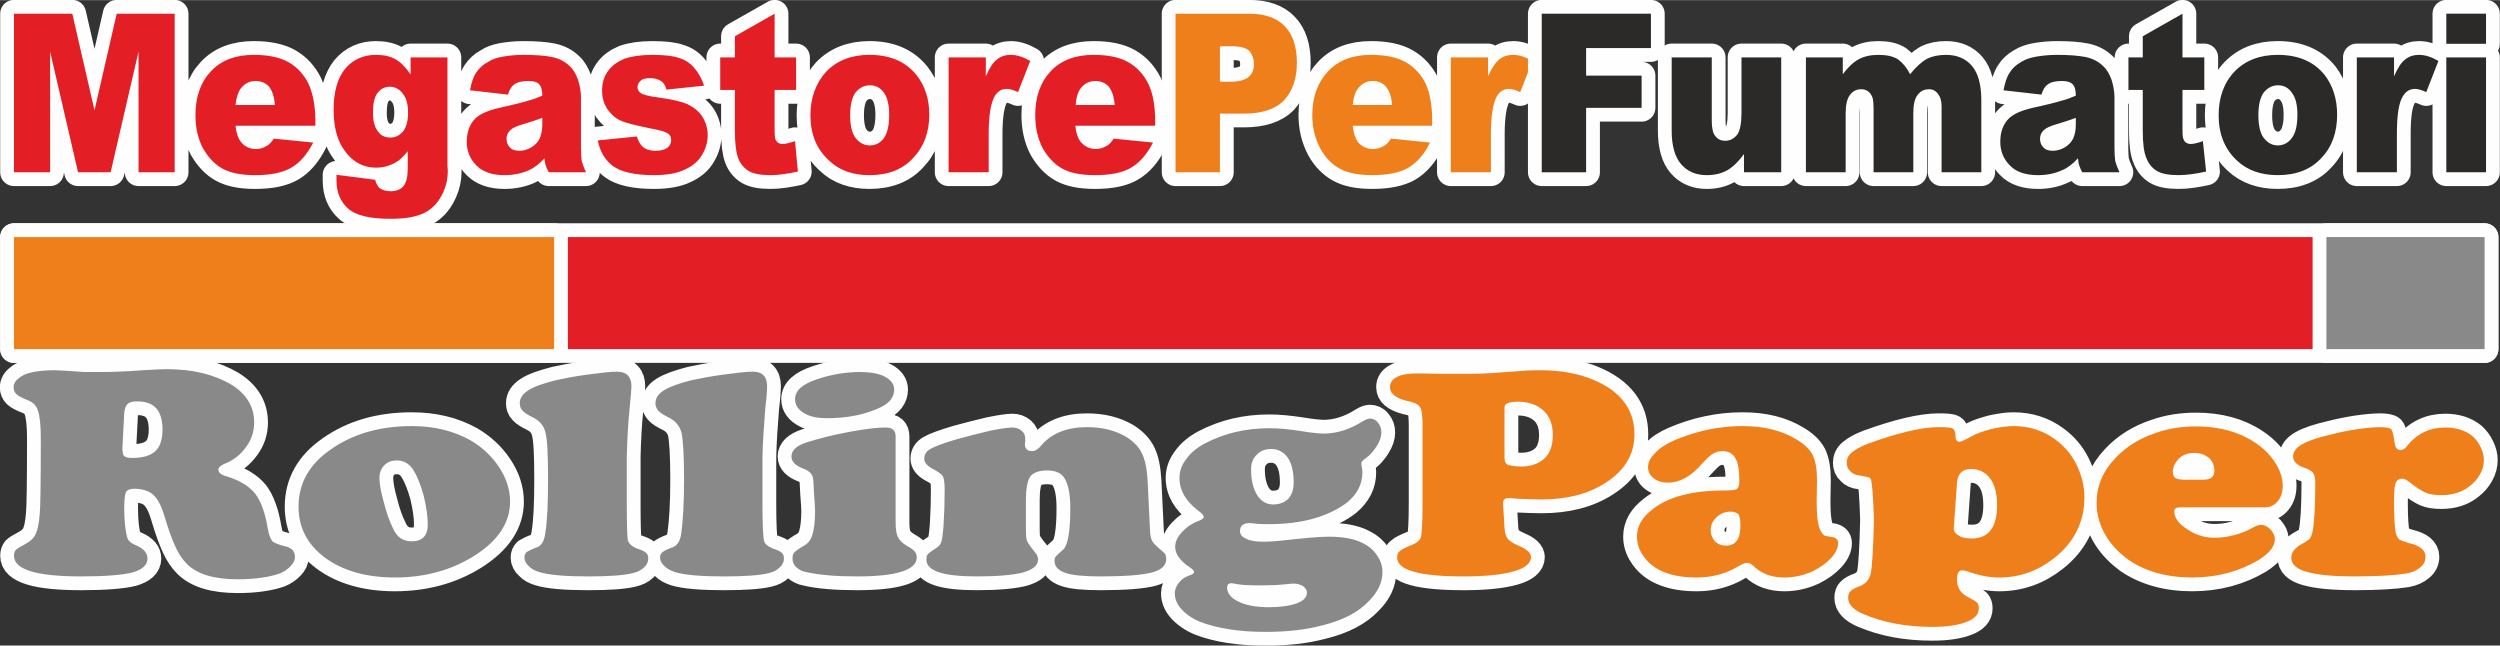
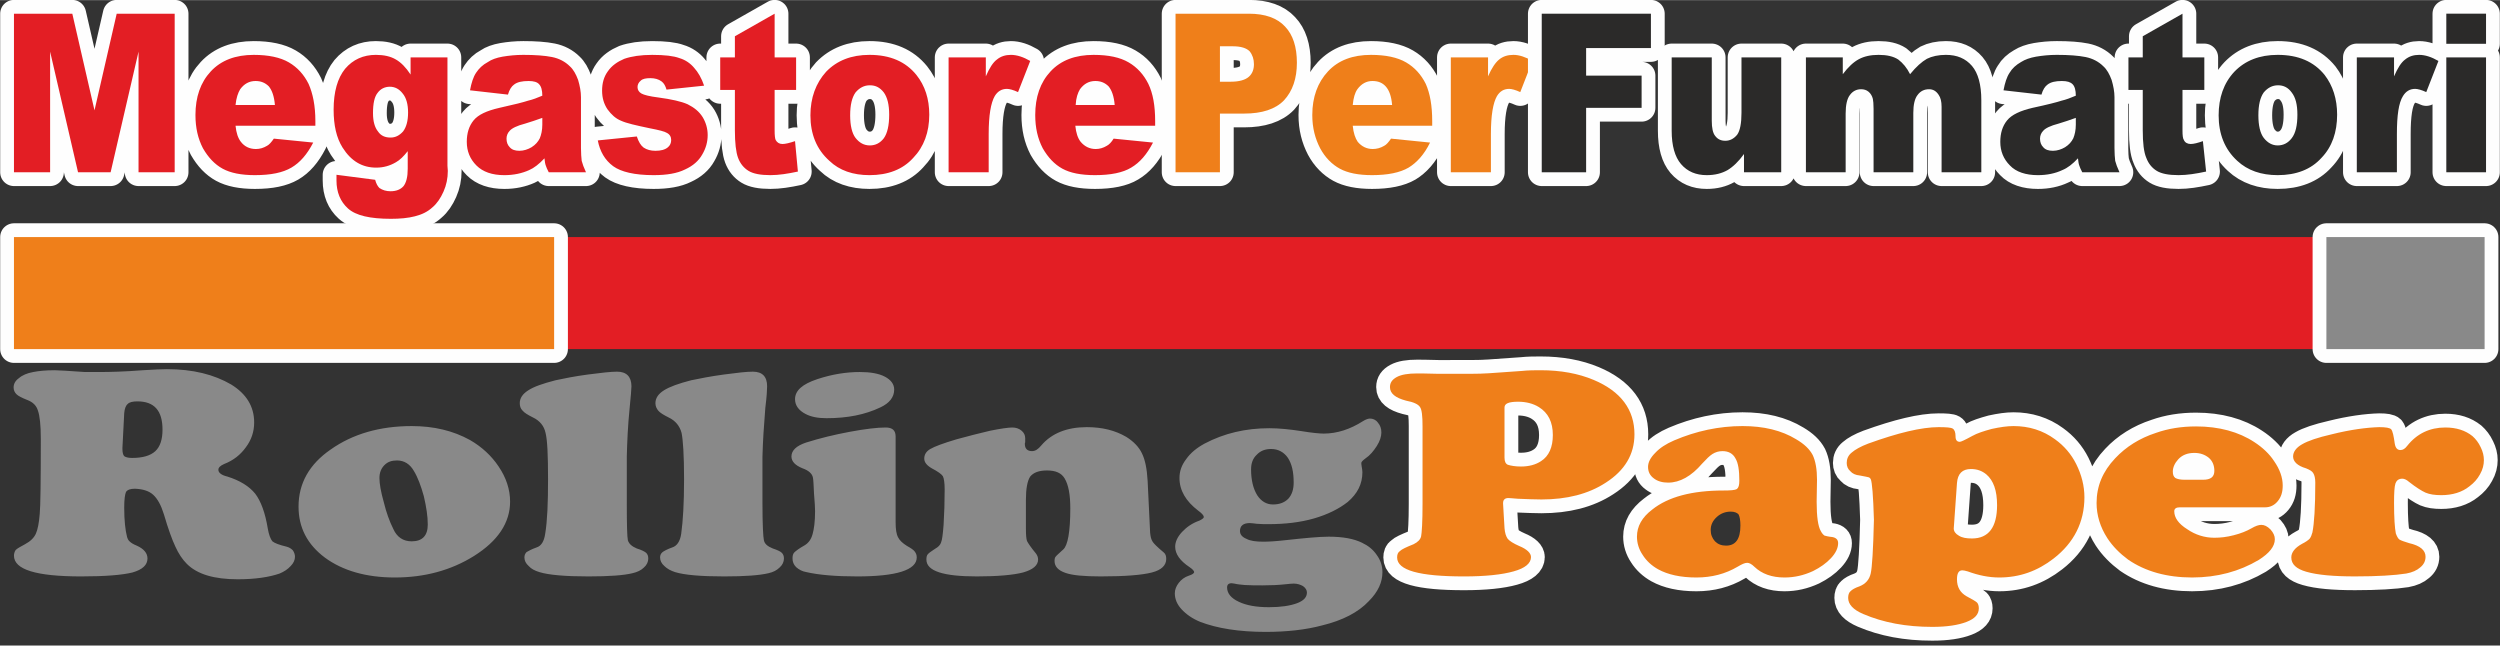
<svg xmlns="http://www.w3.org/2000/svg" xml:space="preserve" width="910px" height="235px" version="1.1" style="shape-rendering:geometricPrecision; text-rendering:geometricPrecision; image-rendering:optimizeQuality; fill-rule:evenodd; clip-rule:evenodd" viewBox="0 0 69.84 18.03">
  <rect x="0" y="0" width="69.84" height="18.03" fill="#333333" stroke="none" />
  <defs>
    <style type="text/css"> .str0 {stroke:#FEFEFE;stroke-width:0.77;stroke-linecap:round;stroke-linejoin:round;stroke-miterlimit:22.926} .str1 {stroke:#FEFEFE;stroke-width:0.77;stroke-linecap:round;stroke-linejoin:round;stroke-miterlimit:22.926} .fil3 {fill:none} .fil0 {fill:none;fill-rule:nonzero} .fil6 {fill:#898989} .fil5 {fill:#EF7F1A} .fil4 {fill:#E31E24} .fil1 {fill:#898989;fill-rule:nonzero} .fil10 {fill:#2B2A29;fill-rule:nonzero} .fil9 {fill:#2B2A29;fill-rule:nonzero} .fil8 {fill:#EF7F1A;fill-rule:nonzero} .fil2 {fill:#EF7F1A;fill-rule:nonzero} .fil7 {fill:#E31E24;fill-rule:nonzero} </style>
  </defs>
  <g id="Layer_x0020_1">
    <g id="_2595370463296">
      <g>
-         <path class="fil0 str0" d="M3.77 13.65c-0.13,0 -0.21,0.03 -0.25,0.09 -0.03,0.07 -0.05,0.21 -0.05,0.44 0,0.35 0.03,0.63 0.08,0.82 0.02,0.06 0.04,0.1 0.08,0.13 0.03,0.03 0.09,0.07 0.19,0.11 0.2,0.09 0.3,0.21 0.3,0.36 0,0.18 -0.14,0.31 -0.42,0.39 -0.28,0.07 -0.76,0.11 -1.43,0.11 -1.26,0 -1.88,-0.19 -1.88,-0.58 0,-0.06 0.02,-0.12 0.05,-0.16 0.04,-0.04 0.13,-0.09 0.26,-0.16 0.15,-0.08 0.25,-0.18 0.3,-0.29 0.05,-0.11 0.09,-0.29 0.11,-0.56 0.02,-0.19 0.03,-0.89 0.03,-2.1 0,-0.38 -0.03,-0.64 -0.08,-0.78 -0.04,-0.14 -0.14,-0.24 -0.3,-0.3 -0.15,-0.06 -0.25,-0.11 -0.3,-0.16 -0.05,-0.05 -0.08,-0.11 -0.08,-0.19 0,-0.1 0.05,-0.19 0.15,-0.26 0.09,-0.08 0.23,-0.14 0.4,-0.17 0.15,-0.03 0.35,-0.05 0.6,-0.05 0.11,0 0.39,0.02 0.84,0.05 0.08,0 0.22,0 0.4,0 0.3,0 0.71,-0.01 1.22,-0.05 0.32,-0.02 0.54,-0.03 0.67,-0.03 0.73,0 1.32,0.15 1.8,0.43 0.42,0.26 0.64,0.61 0.64,1.06 0,0.26 -0.08,0.49 -0.23,0.69 -0.15,0.21 -0.35,0.37 -0.61,0.47 -0.11,0.05 -0.16,0.1 -0.16,0.16 0,0.08 0.08,0.15 0.25,0.19 0.35,0.11 0.61,0.27 0.78,0.48 0.16,0.21 0.28,0.54 0.35,0.97 0.03,0.18 0.08,0.3 0.13,0.36 0.06,0.05 0.19,0.1 0.4,0.15 0.07,0.02 0.12,0.05 0.17,0.1 0.04,0.06 0.06,0.12 0.06,0.18 0,0.09 -0.04,0.18 -0.12,0.26 -0.08,0.09 -0.19,0.16 -0.31,0.21 -0.29,0.1 -0.68,0.16 -1.17,0.16 -0.66,0 -1.13,-0.14 -1.42,-0.43 -0.12,-0.12 -0.23,-0.28 -0.32,-0.48 -0.09,-0.19 -0.2,-0.49 -0.32,-0.9 -0.08,-0.26 -0.18,-0.44 -0.3,-0.55 -0.12,-0.11 -0.29,-0.16 -0.51,-0.17zm-0.3 -2.11l-0.05 0.97c0,0 0,0.02 0,0.03 0,0.1 0.02,0.17 0.05,0.2 0.04,0.03 0.11,0.05 0.22,0.05 0.29,0 0.51,-0.06 0.65,-0.19 0.13,-0.12 0.2,-0.32 0.2,-0.6 0,-0.53 -0.23,-0.79 -0.7,-0.79 -0.13,0 -0.22,0.02 -0.27,0.07 -0.06,0.05 -0.09,0.14 -0.1,0.26zm8.03 0.36c0.62,0 1.16,0.13 1.63,0.39 0.33,0.19 0.6,0.44 0.8,0.74 0.21,0.31 0.32,0.64 0.32,0.98 0,0.59 -0.34,1.1 -1.01,1.52 -0.64,0.4 -1.38,0.6 -2.21,0.6 -0.8,0 -1.46,-0.19 -1.96,-0.56 -0.49,-0.37 -0.73,-0.84 -0.73,-1.42 0,-0.65 0.3,-1.18 0.89,-1.59 0.62,-0.44 1.38,-0.66 2.27,-0.66zm-0.41 0.96c-0.15,0 -0.26,0.04 -0.35,0.13 -0.09,0.09 -0.14,0.21 -0.14,0.36 0,0.16 0.04,0.39 0.12,0.67 0.07,0.29 0.16,0.54 0.27,0.76 0.1,0.22 0.27,0.34 0.51,0.34 0.3,0 0.45,-0.16 0.45,-0.47 0,-0.23 -0.04,-0.49 -0.11,-0.79 -0.08,-0.29 -0.17,-0.53 -0.28,-0.71 -0.11,-0.19 -0.27,-0.29 -0.47,-0.29zm6.42 -0.11l0 1.32c0,0.59 0.01,0.93 0.03,1.02 0.03,0.1 0.11,0.17 0.25,0.23 0.13,0.04 0.21,0.08 0.26,0.12 0.04,0.04 0.06,0.09 0.06,0.16 0,0.09 -0.04,0.18 -0.12,0.25 -0.08,0.08 -0.19,0.13 -0.32,0.16 -0.24,0.06 -0.65,0.09 -1.23,0.09 -0.65,0 -1.11,-0.04 -1.37,-0.12 -0.13,-0.04 -0.23,-0.09 -0.3,-0.17 -0.08,-0.07 -0.12,-0.15 -0.12,-0.24 0,-0.06 0.02,-0.11 0.06,-0.15 0.05,-0.03 0.14,-0.08 0.28,-0.13 0.13,-0.04 0.21,-0.17 0.24,-0.38 0.06,-0.36 0.08,-0.86 0.08,-1.53 0,-0.67 -0.02,-1.1 -0.07,-1.29 -0.04,-0.19 -0.16,-0.34 -0.35,-0.43 -0.14,-0.07 -0.24,-0.13 -0.29,-0.19 -0.06,-0.06 -0.08,-0.13 -0.08,-0.21 0,-0.14 0.08,-0.26 0.24,-0.36 0.15,-0.1 0.41,-0.19 0.76,-0.28 0.23,-0.05 0.53,-0.11 0.9,-0.16 0.38,-0.05 0.65,-0.08 0.82,-0.08 0.26,0 0.4,0.14 0.4,0.41 0,0.08 -0.02,0.29 -0.05,0.6 -0.05,0.49 -0.07,0.95 -0.08,1.36zm3.79 0l0 1.32c0,0.59 0.02,0.93 0.04,1.02 0.02,0.1 0.1,0.17 0.25,0.23 0.12,0.04 0.21,0.08 0.25,0.12 0.04,0.04 0.06,0.09 0.06,0.16 0,0.09 -0.04,0.18 -0.12,0.25 -0.08,0.08 -0.18,0.13 -0.31,0.16 -0.25,0.06 -0.66,0.09 -1.24,0.09 -0.65,0 -1.11,-0.04 -1.37,-0.12 -0.12,-0.04 -0.22,-0.09 -0.3,-0.17 -0.08,-0.07 -0.12,-0.15 -0.12,-0.24 0,-0.06 0.02,-0.11 0.07,-0.15 0.04,-0.03 0.13,-0.08 0.27,-0.13 0.13,-0.04 0.22,-0.17 0.25,-0.38 0.05,-0.36 0.08,-0.86 0.08,-1.53 0,-0.67 -0.03,-1.1 -0.07,-1.29 -0.05,-0.19 -0.17,-0.34 -0.36,-0.43 -0.14,-0.07 -0.24,-0.13 -0.29,-0.19 -0.05,-0.06 -0.08,-0.13 -0.08,-0.21 0,-0.14 0.08,-0.26 0.24,-0.36 0.16,-0.1 0.41,-0.19 0.76,-0.28 0.24,-0.05 0.54,-0.11 0.91,-0.16 0.37,-0.05 0.64,-0.08 0.81,-0.08 0.27,0 0.4,0.14 0.4,0.41 0,0.08 -0.01,0.29 -0.05,0.6 -0.04,0.49 -0.07,0.95 -0.08,1.36zm3.72 -0.56l0 2.4c0,0.19 0.02,0.33 0.07,0.42 0.04,0.08 0.12,0.16 0.25,0.24 0.11,0.06 0.18,0.11 0.21,0.15 0.04,0.05 0.06,0.1 0.06,0.17 0,0.35 -0.56,0.53 -1.66,0.53 -0.6,0 -1.07,-0.04 -1.42,-0.12 -0.12,-0.02 -0.21,-0.07 -0.29,-0.14 -0.07,-0.07 -0.1,-0.15 -0.1,-0.24 0,-0.07 0.01,-0.13 0.05,-0.17 0.04,-0.04 0.13,-0.11 0.29,-0.2 0.1,-0.06 0.18,-0.16 0.22,-0.31 0.04,-0.14 0.07,-0.35 0.07,-0.64 0,-0.09 -0.01,-0.26 -0.03,-0.5 -0.01,-0.25 -0.02,-0.4 -0.03,-0.44 -0.02,-0.11 -0.12,-0.2 -0.29,-0.26 -0.2,-0.08 -0.31,-0.19 -0.31,-0.33 0,-0.17 0.14,-0.3 0.41,-0.39 0.38,-0.12 0.79,-0.22 1.22,-0.3 0.43,-0.08 0.77,-0.12 1,-0.12 0.19,0 0.28,0.08 0.28,0.25zm-1 -1.8c0.29,0 0.53,0.04 0.7,0.13 0.17,0.09 0.26,0.21 0.26,0.36 0,0.21 -0.13,0.38 -0.39,0.5 -0.42,0.2 -0.91,0.3 -1.5,0.3 -0.25,0 -0.44,-0.04 -0.59,-0.12 -0.19,-0.1 -0.29,-0.24 -0.29,-0.41 0,-0.24 0.2,-0.42 0.62,-0.56 0.42,-0.14 0.82,-0.2 1.19,-0.2zm8.04 3.04l0.07 1.45c0.01,0.11 0.03,0.19 0.07,0.25 0.03,0.05 0.13,0.15 0.31,0.3 0.05,0.04 0.07,0.1 0.07,0.18 0,0.18 -0.13,0.31 -0.4,0.38 -0.27,0.07 -0.74,0.11 -1.43,0.11 -0.46,0 -0.8,-0.03 -0.99,-0.1 -0.2,-0.07 -0.3,-0.18 -0.3,-0.33 0,-0.06 0.01,-0.1 0.03,-0.12 0.02,-0.03 0.09,-0.09 0.21,-0.2 0.13,-0.11 0.2,-0.5 0.2,-1.15 0,-0.38 -0.05,-0.66 -0.16,-0.84 -0.09,-0.15 -0.25,-0.22 -0.49,-0.22 -0.23,0 -0.38,0.06 -0.47,0.17 -0.08,0.12 -0.12,0.34 -0.12,0.65l0 0.81c0,0.17 0.01,0.28 0.03,0.34 0.03,0.06 0.11,0.18 0.25,0.35 0.04,0.05 0.06,0.11 0.06,0.17 0,0.16 -0.14,0.28 -0.42,0.36 -0.27,0.07 -0.71,0.11 -1.29,0.11 -0.94,0 -1.41,-0.15 -1.41,-0.47 0,-0.07 0.01,-0.12 0.04,-0.15 0.03,-0.04 0.1,-0.08 0.2,-0.15 0.09,-0.05 0.15,-0.11 0.17,-0.18 0.03,-0.07 0.05,-0.23 0.07,-0.49 0.02,-0.32 0.03,-0.65 0.03,-0.99 0,-0.19 -0.02,-0.31 -0.05,-0.37 -0.04,-0.06 -0.14,-0.13 -0.31,-0.22 -0.14,-0.08 -0.21,-0.17 -0.21,-0.27 0,-0.11 0.05,-0.2 0.17,-0.27 0.12,-0.07 0.36,-0.16 0.73,-0.27 0.33,-0.09 0.64,-0.17 0.94,-0.24 0.3,-0.06 0.51,-0.09 0.62,-0.09 0.1,0 0.19,0.03 0.26,0.09 0.07,0.06 0.1,0.13 0.1,0.21 0,0.01 0,0.05 0,0.11 -0.01,0.02 -0.01,0.04 -0.01,0.05 0,0.13 0.07,0.2 0.2,0.2 0.09,0 0.17,-0.05 0.26,-0.16 0.29,-0.34 0.72,-0.51 1.27,-0.51 0.43,0 0.79,0.09 1.1,0.27 0.21,0.13 0.36,0.29 0.44,0.46 0.09,0.18 0.14,0.43 0.16,0.77zm6.21 -1.74c0.08,0 0.16,0.03 0.22,0.11 0.07,0.08 0.1,0.17 0.1,0.28 0,0.11 -0.04,0.24 -0.13,0.38 -0.09,0.14 -0.19,0.26 -0.31,0.34 -0.08,0.06 -0.12,0.1 -0.12,0.13 0,0.01 0,0.05 0.01,0.1 0.01,0.06 0.02,0.11 0.02,0.16 0,0.33 -0.14,0.6 -0.41,0.83 -0.24,0.19 -0.56,0.35 -0.94,0.46 -0.38,0.11 -0.81,0.16 -1.27,0.16 -0.11,0 -0.22,0 -0.33,-0.01 -0.08,-0.01 -0.15,-0.02 -0.2,-0.02 -0.18,0 -0.27,0.08 -0.27,0.22 0,0.1 0.06,0.17 0.18,0.22 0.11,0.06 0.27,0.08 0.47,0.08 0.14,0 0.34,-0.01 0.6,-0.04 0.55,-0.06 0.96,-0.1 1.23,-0.1 0.4,0 0.71,0.06 0.93,0.17 0.17,0.08 0.31,0.19 0.41,0.34 0.11,0.15 0.16,0.31 0.16,0.48 0,0.28 -0.12,0.55 -0.38,0.81 -0.29,0.31 -0.73,0.54 -1.31,0.68 -0.45,0.12 -0.98,0.18 -1.57,0.18 -0.75,0 -1.36,-0.1 -1.83,-0.28 -0.22,-0.09 -0.39,-0.21 -0.52,-0.35 -0.13,-0.14 -0.19,-0.29 -0.19,-0.45 0,-0.1 0.04,-0.2 0.11,-0.29 0.07,-0.09 0.16,-0.16 0.28,-0.2 0.1,-0.03 0.15,-0.07 0.15,-0.1 0,-0.03 -0.04,-0.08 -0.13,-0.14 -0.27,-0.18 -0.4,-0.37 -0.4,-0.57 0,-0.13 0.06,-0.27 0.19,-0.41 0.13,-0.14 0.29,-0.25 0.49,-0.32 0.08,-0.04 0.12,-0.07 0.12,-0.1 0,-0.04 -0.05,-0.1 -0.16,-0.18 -0.34,-0.26 -0.52,-0.56 -0.52,-0.91 0,-0.19 0.06,-0.36 0.19,-0.53 0.12,-0.17 0.29,-0.31 0.51,-0.43 0.55,-0.29 1.15,-0.43 1.81,-0.43 0.27,0 0.56,0.03 0.89,0.08 0.3,0.05 0.52,0.07 0.63,0.07 0.37,0 0.74,-0.12 1.1,-0.35 0.08,-0.05 0.15,-0.07 0.19,-0.07zm-2.76 0.85c-0.16,0 -0.3,0.05 -0.4,0.16 -0.11,0.1 -0.16,0.24 -0.16,0.41 0,0.3 0.06,0.54 0.17,0.72 0.11,0.17 0.26,0.26 0.44,0.26 0.18,0 0.32,-0.05 0.43,-0.16 0.1,-0.11 0.15,-0.26 0.15,-0.45 0,-0.3 -0.05,-0.52 -0.16,-0.69 -0.11,-0.16 -0.27,-0.25 -0.47,-0.25zm-1.1 3.75c-0.09,0 -0.13,0.04 -0.13,0.12 0,0.16 0.11,0.3 0.33,0.4 0.21,0.1 0.49,0.15 0.84,0.15 0.33,0 0.59,-0.04 0.78,-0.11 0.19,-0.07 0.28,-0.17 0.28,-0.3 0,-0.07 -0.04,-0.13 -0.11,-0.18 -0.07,-0.04 -0.16,-0.07 -0.26,-0.07 -0.06,0 -0.13,0.01 -0.24,0.02 -0.18,0.02 -0.4,0.03 -0.63,0.03 -0.17,0 -0.34,0 -0.5,-0.01 -0.11,-0.01 -0.21,-0.02 -0.29,-0.04 -0.03,0 -0.05,-0.01 -0.07,-0.01z" />
        <path id="_1" class="fil1" d="M3.77 13.65c-0.13,0 -0.21,0.03 -0.25,0.09 -0.03,0.07 -0.05,0.21 -0.05,0.44 0,0.35 0.03,0.63 0.08,0.82 0.02,0.06 0.04,0.1 0.08,0.13 0.03,0.03 0.09,0.07 0.19,0.11 0.2,0.09 0.3,0.21 0.3,0.36 0,0.18 -0.14,0.31 -0.42,0.39 -0.28,0.07 -0.76,0.11 -1.43,0.11 -1.26,0 -1.88,-0.19 -1.88,-0.58 0,-0.06 0.02,-0.12 0.05,-0.16 0.04,-0.04 0.13,-0.09 0.26,-0.16 0.15,-0.08 0.25,-0.18 0.3,-0.29 0.05,-0.11 0.09,-0.29 0.11,-0.56 0.02,-0.19 0.03,-0.89 0.03,-2.1 0,-0.38 -0.03,-0.64 -0.08,-0.78 -0.04,-0.14 -0.14,-0.24 -0.3,-0.3 -0.15,-0.06 -0.25,-0.11 -0.3,-0.16 -0.05,-0.05 -0.08,-0.11 -0.08,-0.19 0,-0.1 0.05,-0.19 0.15,-0.26 0.09,-0.08 0.23,-0.14 0.4,-0.17 0.15,-0.03 0.35,-0.05 0.6,-0.05 0.11,0 0.39,0.02 0.84,0.05 0.08,0 0.22,0 0.4,0 0.3,0 0.71,-0.01 1.22,-0.05 0.32,-0.02 0.54,-0.03 0.67,-0.03 0.73,0 1.32,0.15 1.8,0.43 0.42,0.26 0.64,0.61 0.64,1.06 0,0.26 -0.08,0.49 -0.23,0.69 -0.15,0.21 -0.35,0.37 -0.61,0.47 -0.11,0.05 -0.16,0.1 -0.16,0.16 0,0.08 0.08,0.15 0.25,0.19 0.35,0.11 0.61,0.27 0.78,0.48 0.16,0.21 0.28,0.54 0.35,0.97 0.03,0.18 0.08,0.3 0.13,0.36 0.06,0.05 0.19,0.1 0.4,0.15 0.07,0.02 0.12,0.05 0.17,0.1 0.04,0.06 0.06,0.12 0.06,0.18 0,0.09 -0.04,0.18 -0.12,0.26 -0.08,0.09 -0.19,0.16 -0.31,0.21 -0.29,0.1 -0.68,0.16 -1.17,0.16 -0.66,0 -1.13,-0.14 -1.42,-0.43 -0.12,-0.12 -0.23,-0.28 -0.32,-0.48 -0.09,-0.19 -0.2,-0.49 -0.32,-0.9 -0.08,-0.26 -0.18,-0.44 -0.3,-0.55 -0.12,-0.11 -0.29,-0.16 -0.51,-0.17zm-0.3 -2.11l-0.05 0.97c0,0 0,0.02 0,0.03 0,0.1 0.02,0.17 0.05,0.2 0.04,0.03 0.11,0.05 0.22,0.05 0.29,0 0.51,-0.06 0.65,-0.19 0.13,-0.12 0.2,-0.32 0.2,-0.6 0,-0.53 -0.23,-0.79 -0.7,-0.79 -0.13,0 -0.22,0.02 -0.27,0.07 -0.06,0.05 -0.09,0.14 -0.1,0.26zm8.03 0.36c0.62,0 1.16,0.13 1.63,0.39 0.33,0.19 0.6,0.44 0.8,0.74 0.21,0.31 0.32,0.64 0.32,0.98 0,0.59 -0.34,1.1 -1.01,1.52 -0.64,0.4 -1.38,0.6 -2.21,0.6 -0.8,0 -1.46,-0.19 -1.96,-0.56 -0.49,-0.37 -0.73,-0.84 -0.73,-1.42 0,-0.65 0.3,-1.18 0.89,-1.59 0.62,-0.44 1.38,-0.66 2.27,-0.66zm-0.41 0.96c-0.15,0 -0.26,0.04 -0.35,0.13 -0.09,0.09 -0.14,0.21 -0.14,0.36 0,0.16 0.04,0.39 0.12,0.67 0.07,0.29 0.16,0.54 0.27,0.76 0.1,0.22 0.27,0.34 0.51,0.34 0.3,0 0.45,-0.16 0.45,-0.47 0,-0.23 -0.04,-0.49 -0.11,-0.79 -0.08,-0.29 -0.17,-0.53 -0.28,-0.71 -0.11,-0.19 -0.27,-0.29 -0.47,-0.29zm6.42 -0.11l0 1.32c0,0.59 0.01,0.93 0.03,1.02 0.03,0.1 0.11,0.17 0.25,0.23 0.13,0.04 0.21,0.08 0.26,0.12 0.04,0.04 0.06,0.09 0.06,0.16 0,0.09 -0.04,0.18 -0.12,0.25 -0.08,0.08 -0.19,0.13 -0.32,0.16 -0.24,0.06 -0.65,0.09 -1.23,0.09 -0.65,0 -1.11,-0.04 -1.37,-0.12 -0.13,-0.04 -0.23,-0.09 -0.3,-0.17 -0.08,-0.07 -0.12,-0.15 -0.12,-0.24 0,-0.06 0.02,-0.11 0.06,-0.15 0.05,-0.03 0.14,-0.08 0.28,-0.13 0.13,-0.04 0.21,-0.17 0.24,-0.38 0.06,-0.36 0.08,-0.86 0.08,-1.53 0,-0.67 -0.02,-1.1 -0.07,-1.29 -0.04,-0.19 -0.16,-0.34 -0.35,-0.43 -0.14,-0.07 -0.24,-0.13 -0.29,-0.19 -0.06,-0.06 -0.08,-0.13 -0.08,-0.21 0,-0.14 0.08,-0.26 0.24,-0.36 0.15,-0.1 0.41,-0.19 0.76,-0.28 0.23,-0.05 0.53,-0.11 0.9,-0.16 0.38,-0.05 0.65,-0.08 0.82,-0.08 0.26,0 0.4,0.14 0.4,0.41 0,0.08 -0.02,0.29 -0.05,0.6 -0.05,0.49 -0.07,0.95 -0.08,1.36zm3.79 0l0 1.32c0,0.59 0.02,0.93 0.04,1.02 0.02,0.1 0.1,0.17 0.25,0.23 0.12,0.04 0.21,0.08 0.25,0.12 0.04,0.04 0.06,0.09 0.06,0.16 0,0.09 -0.04,0.18 -0.12,0.25 -0.08,0.08 -0.18,0.13 -0.31,0.16 -0.25,0.06 -0.66,0.09 -1.24,0.09 -0.65,0 -1.11,-0.04 -1.37,-0.12 -0.12,-0.04 -0.22,-0.09 -0.3,-0.17 -0.08,-0.07 -0.12,-0.15 -0.12,-0.24 0,-0.06 0.02,-0.11 0.07,-0.15 0.04,-0.03 0.13,-0.08 0.27,-0.13 0.13,-0.04 0.22,-0.17 0.25,-0.38 0.05,-0.36 0.08,-0.86 0.08,-1.53 0,-0.67 -0.03,-1.1 -0.07,-1.29 -0.05,-0.19 -0.17,-0.34 -0.36,-0.43 -0.14,-0.07 -0.24,-0.13 -0.29,-0.19 -0.05,-0.06 -0.08,-0.13 -0.08,-0.21 0,-0.14 0.08,-0.26 0.24,-0.36 0.16,-0.1 0.41,-0.19 0.76,-0.28 0.24,-0.05 0.54,-0.11 0.91,-0.16 0.37,-0.05 0.64,-0.08 0.81,-0.08 0.27,0 0.4,0.14 0.4,0.41 0,0.08 -0.01,0.29 -0.05,0.6 -0.04,0.49 -0.07,0.95 -0.08,1.36zm3.72 -0.56l0 2.4c0,0.19 0.02,0.33 0.07,0.42 0.04,0.08 0.12,0.16 0.25,0.24 0.11,0.06 0.18,0.11 0.21,0.15 0.04,0.05 0.06,0.1 0.06,0.17 0,0.35 -0.56,0.53 -1.66,0.53 -0.6,0 -1.07,-0.04 -1.42,-0.12 -0.12,-0.02 -0.21,-0.07 -0.29,-0.14 -0.07,-0.07 -0.1,-0.15 -0.1,-0.24 0,-0.07 0.01,-0.13 0.05,-0.17 0.04,-0.04 0.13,-0.11 0.29,-0.2 0.1,-0.06 0.18,-0.16 0.22,-0.31 0.04,-0.14 0.07,-0.35 0.07,-0.64 0,-0.09 -0.01,-0.26 -0.03,-0.5 -0.01,-0.25 -0.02,-0.4 -0.03,-0.44 -0.02,-0.11 -0.12,-0.2 -0.29,-0.26 -0.2,-0.08 -0.31,-0.19 -0.31,-0.33 0,-0.17 0.14,-0.3 0.41,-0.39 0.38,-0.12 0.79,-0.22 1.22,-0.3 0.43,-0.08 0.77,-0.12 1,-0.12 0.19,0 0.28,0.08 0.28,0.25zm-1 -1.8c0.29,0 0.53,0.04 0.7,0.13 0.17,0.09 0.26,0.21 0.26,0.36 0,0.21 -0.13,0.38 -0.39,0.5 -0.42,0.2 -0.91,0.3 -1.5,0.3 -0.25,0 -0.44,-0.04 -0.59,-0.12 -0.19,-0.1 -0.29,-0.24 -0.29,-0.41 0,-0.24 0.2,-0.42 0.62,-0.56 0.42,-0.14 0.82,-0.2 1.19,-0.2zm8.04 3.04l0.07 1.45c0.01,0.11 0.03,0.19 0.07,0.25 0.03,0.05 0.13,0.15 0.31,0.3 0.05,0.04 0.07,0.1 0.07,0.18 0,0.18 -0.13,0.31 -0.4,0.38 -0.27,0.07 -0.74,0.11 -1.43,0.11 -0.46,0 -0.8,-0.03 -0.99,-0.1 -0.2,-0.07 -0.3,-0.18 -0.3,-0.33 0,-0.06 0.01,-0.1 0.03,-0.12 0.02,-0.03 0.09,-0.09 0.21,-0.2 0.13,-0.11 0.2,-0.5 0.2,-1.15 0,-0.38 -0.05,-0.66 -0.16,-0.84 -0.09,-0.15 -0.25,-0.22 -0.49,-0.22 -0.23,0 -0.38,0.06 -0.47,0.17 -0.08,0.12 -0.12,0.34 -0.12,0.65l0 0.81c0,0.17 0.01,0.28 0.03,0.34 0.03,0.06 0.11,0.18 0.25,0.35 0.04,0.05 0.06,0.11 0.06,0.17 0,0.16 -0.14,0.28 -0.42,0.36 -0.27,0.07 -0.71,0.11 -1.29,0.11 -0.94,0 -1.41,-0.15 -1.41,-0.47 0,-0.07 0.01,-0.12 0.04,-0.15 0.03,-0.04 0.1,-0.08 0.2,-0.15 0.09,-0.05 0.15,-0.11 0.17,-0.18 0.03,-0.07 0.05,-0.23 0.07,-0.49 0.02,-0.32 0.03,-0.65 0.03,-0.99 0,-0.19 -0.02,-0.31 -0.05,-0.37 -0.04,-0.06 -0.14,-0.13 -0.31,-0.22 -0.14,-0.08 -0.21,-0.17 -0.21,-0.27 0,-0.11 0.05,-0.2 0.17,-0.27 0.12,-0.07 0.36,-0.16 0.73,-0.27 0.33,-0.09 0.64,-0.17 0.94,-0.24 0.3,-0.06 0.51,-0.09 0.62,-0.09 0.1,0 0.19,0.03 0.26,0.09 0.07,0.06 0.1,0.13 0.1,0.21 0,0.01 0,0.05 0,0.11 -0.01,0.02 -0.01,0.04 -0.01,0.05 0,0.13 0.07,0.2 0.2,0.2 0.09,0 0.17,-0.05 0.26,-0.16 0.29,-0.34 0.72,-0.51 1.27,-0.51 0.43,0 0.79,0.09 1.1,0.27 0.21,0.13 0.36,0.29 0.44,0.46 0.09,0.18 0.14,0.43 0.16,0.77zm6.21 -1.74c0.08,0 0.16,0.03 0.22,0.11 0.07,0.08 0.1,0.17 0.1,0.28 0,0.11 -0.04,0.24 -0.13,0.38 -0.09,0.14 -0.19,0.26 -0.31,0.34 -0.08,0.06 -0.12,0.1 -0.12,0.13 0,0.01 0,0.05 0.01,0.1 0.01,0.06 0.02,0.11 0.02,0.16 0,0.33 -0.14,0.6 -0.41,0.83 -0.24,0.19 -0.56,0.35 -0.94,0.46 -0.38,0.11 -0.81,0.16 -1.27,0.16 -0.11,0 -0.22,0 -0.33,-0.01 -0.08,-0.01 -0.15,-0.02 -0.2,-0.02 -0.18,0 -0.27,0.08 -0.27,0.22 0,0.1 0.06,0.17 0.18,0.22 0.11,0.06 0.27,0.08 0.47,0.08 0.14,0 0.34,-0.01 0.6,-0.04 0.55,-0.06 0.96,-0.1 1.23,-0.1 0.4,0 0.71,0.06 0.93,0.17 0.17,0.08 0.31,0.19 0.41,0.34 0.11,0.15 0.16,0.31 0.16,0.48 0,0.28 -0.12,0.55 -0.38,0.81 -0.29,0.31 -0.73,0.54 -1.31,0.68 -0.45,0.12 -0.98,0.18 -1.57,0.18 -0.75,0 -1.36,-0.1 -1.83,-0.28 -0.22,-0.09 -0.39,-0.21 -0.52,-0.35 -0.13,-0.14 -0.19,-0.29 -0.19,-0.45 0,-0.1 0.04,-0.2 0.11,-0.29 0.07,-0.09 0.16,-0.16 0.28,-0.2 0.1,-0.03 0.15,-0.07 0.15,-0.1 0,-0.03 -0.04,-0.08 -0.13,-0.14 -0.27,-0.18 -0.4,-0.37 -0.4,-0.57 0,-0.13 0.06,-0.27 0.19,-0.41 0.13,-0.14 0.29,-0.25 0.49,-0.32 0.08,-0.04 0.12,-0.07 0.12,-0.1 0,-0.04 -0.05,-0.1 -0.16,-0.18 -0.34,-0.26 -0.52,-0.56 -0.52,-0.91 0,-0.19 0.06,-0.36 0.19,-0.53 0.12,-0.17 0.29,-0.31 0.51,-0.43 0.55,-0.29 1.15,-0.43 1.81,-0.43 0.27,0 0.56,0.03 0.89,0.08 0.3,0.05 0.52,0.07 0.63,0.07 0.37,0 0.74,-0.12 1.1,-0.35 0.08,-0.05 0.15,-0.07 0.19,-0.07zm-2.76 0.85c-0.16,0 -0.3,0.05 -0.4,0.16 -0.11,0.1 -0.16,0.24 -0.16,0.41 0,0.3 0.06,0.54 0.17,0.72 0.11,0.17 0.26,0.26 0.44,0.26 0.18,0 0.32,-0.05 0.43,-0.16 0.1,-0.11 0.15,-0.26 0.15,-0.45 0,-0.3 -0.05,-0.52 -0.16,-0.69 -0.11,-0.16 -0.27,-0.25 -0.47,-0.25zm-1.1 3.75c-0.09,0 -0.13,0.04 -0.13,0.12 0,0.16 0.11,0.3 0.33,0.4 0.21,0.1 0.49,0.15 0.84,0.15 0.33,0 0.59,-0.04 0.78,-0.11 0.19,-0.07 0.28,-0.17 0.28,-0.3 0,-0.07 -0.04,-0.13 -0.11,-0.18 -0.07,-0.04 -0.16,-0.07 -0.26,-0.07 -0.06,0 -0.13,0.01 -0.24,0.02 -0.18,0.02 -0.4,0.03 -0.63,0.03 -0.17,0 -0.34,0 -0.5,-0.01 -0.11,-0.01 -0.21,-0.02 -0.29,-0.04 -0.03,0 -0.05,-0.01 -0.07,-0.01z" />
      </g>
      <g>
-         <path class="fil0 str0" d="M39.74 14.07l0 -2.17c0,-0.28 -0.02,-0.46 -0.07,-0.53 -0.05,-0.08 -0.18,-0.14 -0.39,-0.18 -0.3,-0.08 -0.45,-0.2 -0.45,-0.38 0,-0.12 0.06,-0.21 0.19,-0.28 0.13,-0.07 0.32,-0.1 0.56,-0.1 0.08,0 0.28,0 0.6,0.01l0.31 0c0.56,0 0.89,0 0.98,-0.01 0.1,0 0.44,-0.03 1.04,-0.07 0.19,-0.02 0.37,-0.02 0.53,-0.02 0.56,0 1.05,0.09 1.48,0.27 0.76,0.32 1.14,0.83 1.14,1.52 0,0.56 -0.27,1.01 -0.8,1.35 -0.49,0.32 -1.09,0.47 -1.8,0.47 -0.18,0 -0.4,-0.01 -0.66,-0.02 -0.14,-0.01 -0.22,-0.02 -0.26,-0.02 -0.1,0 -0.15,0.05 -0.15,0.14l0 0.02 0.04 0.68c0.01,0.13 0.04,0.23 0.09,0.3 0.05,0.06 0.16,0.13 0.32,0.2 0.22,0.09 0.33,0.2 0.33,0.31 0,0.17 -0.16,0.31 -0.49,0.4 -0.32,0.09 -0.78,0.14 -1.38,0.14 -1.25,0 -1.87,-0.17 -1.87,-0.53 0,-0.08 0.02,-0.14 0.08,-0.18 0.05,-0.05 0.18,-0.11 0.38,-0.19 0.12,-0.06 0.19,-0.13 0.21,-0.22 0.02,-0.1 0.04,-0.4 0.04,-0.91zm2.29 -2.69l0 1.4c0,0.11 0.03,0.17 0.09,0.2 0.09,0.03 0.22,0.05 0.37,0.05 0.22,0 0.41,-0.05 0.56,-0.15 0.22,-0.14 0.33,-0.39 0.33,-0.73 0,-0.36 -0.13,-0.62 -0.39,-0.78 -0.16,-0.1 -0.36,-0.15 -0.58,-0.15 -0.26,0 -0.38,0.05 -0.38,0.16zm6.65 0.52c0.59,0 1.09,0.12 1.5,0.37 0.22,0.13 0.37,0.27 0.46,0.44 0.08,0.17 0.12,0.4 0.12,0.69l-0.01 0.61c0,0.43 0.04,0.7 0.12,0.83 0.03,0.06 0.07,0.1 0.1,0.12 0.04,0.01 0.11,0.03 0.22,0.04 0.1,0.02 0.16,0.07 0.16,0.17 0,0.14 -0.07,0.28 -0.2,0.42 -0.13,0.14 -0.3,0.26 -0.5,0.36 -0.26,0.12 -0.52,0.18 -0.8,0.18 -0.35,0 -0.63,-0.1 -0.84,-0.3 -0.07,-0.07 -0.14,-0.11 -0.2,-0.11 -0.07,0 -0.15,0.04 -0.27,0.11 -0.34,0.2 -0.72,0.3 -1.15,0.3 -0.44,0 -0.8,-0.08 -1.07,-0.23 -0.18,-0.1 -0.33,-0.24 -0.43,-0.4 -0.11,-0.16 -0.16,-0.34 -0.16,-0.51 0,-0.29 0.14,-0.54 0.43,-0.76 0.44,-0.35 1.1,-0.53 1.99,-0.53 0.19,0 0.32,-0.01 0.37,-0.04 0.05,-0.04 0.07,-0.11 0.07,-0.23 0,-0.29 -0.03,-0.5 -0.11,-0.63 -0.07,-0.13 -0.19,-0.2 -0.36,-0.2 -0.11,0 -0.2,0.03 -0.28,0.08 -0.08,0.05 -0.17,0.14 -0.29,0.27 -0.3,0.35 -0.62,0.53 -0.95,0.53 -0.16,0 -0.3,-0.04 -0.4,-0.12 -0.11,-0.08 -0.16,-0.19 -0.16,-0.32 0,-0.13 0.07,-0.26 0.2,-0.39 0.13,-0.14 0.3,-0.25 0.53,-0.35 0.61,-0.26 1.25,-0.4 1.91,-0.4zm-0.33 2.39c-0.15,0 -0.28,0.05 -0.39,0.15 -0.11,0.1 -0.17,0.22 -0.17,0.36 0,0.13 0.04,0.23 0.12,0.32 0.08,0.08 0.18,0.12 0.31,0.12 0.27,0 0.4,-0.19 0.4,-0.56 0,-0.15 -0.02,-0.25 -0.05,-0.31 -0.04,-0.05 -0.12,-0.08 -0.22,-0.08zm5.81 -2.36c0.21,0 0.34,0.01 0.39,0.04 0.05,0.03 0.08,0.1 0.08,0.22 0,0.1 0.04,0.15 0.12,0.15 0.03,0 0.14,-0.05 0.34,-0.16 0.14,-0.08 0.33,-0.14 0.55,-0.2 0.23,-0.05 0.43,-0.08 0.61,-0.08 0.43,0 0.82,0.12 1.16,0.37 0.25,0.18 0.45,0.41 0.59,0.69 0.15,0.3 0.23,0.61 0.23,0.93 0,0.69 -0.29,1.27 -0.86,1.71 -0.45,0.35 -0.95,0.53 -1.52,0.53 -0.29,0 -0.58,-0.06 -0.88,-0.17 -0.07,-0.02 -0.12,-0.03 -0.15,-0.03 -0.1,0 -0.15,0.08 -0.15,0.25 0,0.22 0.09,0.37 0.26,0.47 0.17,0.09 0.27,0.15 0.3,0.18 0.03,0.03 0.05,0.09 0.05,0.16 0,0.17 -0.11,0.29 -0.34,0.38 -0.23,0.09 -0.55,0.14 -0.96,0.14 -0.73,0 -1.37,-0.12 -1.93,-0.36 -0.28,-0.12 -0.42,-0.27 -0.42,-0.45 0,-0.08 0.02,-0.15 0.07,-0.19 0.04,-0.04 0.12,-0.09 0.24,-0.13 0.18,-0.07 0.28,-0.19 0.32,-0.36 0.04,-0.18 0.07,-0.67 0.09,-1.5 -0.02,-0.67 -0.05,-1.05 -0.09,-1.14 -0.01,-0.02 -0.03,-0.04 -0.06,-0.05 -0.02,-0.01 -0.11,-0.02 -0.25,-0.05 -0.11,-0.01 -0.2,-0.05 -0.26,-0.12 -0.07,-0.06 -0.1,-0.14 -0.1,-0.23 0,-0.11 0.04,-0.21 0.14,-0.29 0.09,-0.08 0.25,-0.17 0.46,-0.25 0.83,-0.3 1.49,-0.46 1.97,-0.46zm0.51 1.56l-0.08 1.13c0,0.05 -0.01,0.09 -0.01,0.14 0,0.08 0.05,0.15 0.14,0.2 0.09,0.06 0.21,0.08 0.37,0.08 0.46,0 0.7,-0.31 0.7,-0.93 0,-0.41 -0.1,-0.69 -0.3,-0.86 -0.12,-0.1 -0.26,-0.15 -0.43,-0.15 -0.24,0 -0.37,0.13 -0.39,0.39zm8.61 0.68l-2.39 0c-0.1,0 -0.15,0.04 -0.15,0.11 0,0.18 0.12,0.35 0.36,0.5 0.23,0.16 0.49,0.24 0.76,0.24 0.17,0 0.35,-0.02 0.54,-0.07 0.2,-0.05 0.37,-0.12 0.49,-0.19 0.12,-0.07 0.21,-0.1 0.28,-0.1 0.09,0 0.17,0.04 0.26,0.13 0.08,0.09 0.12,0.18 0.12,0.27 0,0.2 -0.15,0.39 -0.45,0.58 -0.54,0.32 -1.16,0.49 -1.86,0.49 -0.71,0 -1.31,-0.17 -1.79,-0.5 -0.23,-0.17 -0.43,-0.37 -0.58,-0.6 -0.2,-0.31 -0.3,-0.64 -0.3,-0.98 0,-0.47 0.17,-0.88 0.52,-1.25 0.3,-0.32 0.68,-0.56 1.14,-0.71 0.34,-0.12 0.71,-0.18 1.12,-0.18 0.64,0 1.19,0.15 1.63,0.44 0.23,0.15 0.42,0.33 0.55,0.53 0.16,0.23 0.24,0.46 0.24,0.68 0,0.18 -0.04,0.32 -0.14,0.44 -0.09,0.11 -0.21,0.17 -0.35,0.17zm-2.25 -0.77l0.51 0c0.22,0 0.32,-0.08 0.32,-0.25 0,-0.15 -0.05,-0.27 -0.15,-0.36 -0.11,-0.09 -0.24,-0.14 -0.41,-0.14 -0.19,0 -0.34,0.06 -0.45,0.18 -0.1,0.11 -0.15,0.23 -0.15,0.34 0,0.09 0.02,0.14 0.07,0.18 0.05,0.03 0.14,0.05 0.26,0.05zm5.44 -1.47c0.18,0 0.29,0.02 0.33,0.06 0.04,0.05 0.07,0.18 0.1,0.4 0.02,0.12 0.07,0.18 0.16,0.18 0.07,0 0.13,-0.04 0.19,-0.12 0.27,-0.34 0.63,-0.51 1.06,-0.51 0.31,0 0.56,0.08 0.76,0.24 0.09,0.08 0.17,0.18 0.23,0.31 0.06,0.12 0.09,0.24 0.09,0.36 0,0.13 -0.03,0.26 -0.11,0.4 -0.07,0.13 -0.17,0.24 -0.29,0.33 -0.21,0.17 -0.48,0.25 -0.79,0.25 -0.18,0 -0.32,-0.02 -0.44,-0.07 -0.11,-0.05 -0.27,-0.15 -0.46,-0.3 -0.07,-0.06 -0.13,-0.09 -0.19,-0.09 -0.1,0 -0.16,0.05 -0.19,0.13 -0.03,0.09 -0.04,0.27 -0.04,0.55 0,0.41 0.02,0.7 0.05,0.85 0.03,0.08 0.06,0.14 0.1,0.17 0.05,0.03 0.14,0.06 0.27,0.1 0.31,0.07 0.46,0.2 0.46,0.38 0,0.12 -0.05,0.22 -0.15,0.3 -0.09,0.08 -0.22,0.14 -0.39,0.17 -0.32,0.05 -0.8,0.08 -1.43,0.08 -0.6,0 -1.05,-0.04 -1.36,-0.13 -0.28,-0.08 -0.42,-0.21 -0.42,-0.4 0,-0.14 0.1,-0.27 0.3,-0.38 0.1,-0.05 0.17,-0.1 0.21,-0.14 0.04,-0.05 0.06,-0.11 0.08,-0.18 0.05,-0.25 0.08,-0.71 0.08,-1.39 0,-0.12 -0.02,-0.21 -0.06,-0.27 -0.03,-0.05 -0.1,-0.09 -0.2,-0.13 -0.24,-0.07 -0.36,-0.19 -0.36,-0.33 0,-0.13 0.09,-0.25 0.25,-0.34 0.17,-0.1 0.44,-0.19 0.83,-0.28 0.52,-0.13 0.97,-0.19 1.33,-0.2z" />
+         <path class="fil0 str0" d="M39.74 14.07l0 -2.17c0,-0.28 -0.02,-0.46 -0.07,-0.53 -0.05,-0.08 -0.18,-0.14 -0.39,-0.18 -0.3,-0.08 -0.45,-0.2 -0.45,-0.38 0,-0.12 0.06,-0.21 0.19,-0.28 0.13,-0.07 0.32,-0.1 0.56,-0.1 0.08,0 0.28,0 0.6,0.01l0.31 0c0.56,0 0.89,0 0.98,-0.01 0.1,0 0.44,-0.03 1.04,-0.07 0.19,-0.02 0.37,-0.02 0.53,-0.02 0.56,0 1.05,0.09 1.48,0.27 0.76,0.32 1.14,0.83 1.14,1.52 0,0.56 -0.27,1.01 -0.8,1.35 -0.49,0.32 -1.09,0.47 -1.8,0.47 -0.18,0 -0.4,-0.01 -0.66,-0.02 -0.14,-0.01 -0.22,-0.02 -0.26,-0.02 -0.1,0 -0.15,0.05 -0.15,0.14l0 0.02 0.04 0.68c0.01,0.13 0.04,0.23 0.09,0.3 0.05,0.06 0.16,0.13 0.32,0.2 0.22,0.09 0.33,0.2 0.33,0.31 0,0.17 -0.16,0.31 -0.49,0.4 -0.32,0.09 -0.78,0.14 -1.38,0.14 -1.25,0 -1.87,-0.17 -1.87,-0.53 0,-0.08 0.02,-0.14 0.08,-0.18 0.05,-0.05 0.18,-0.11 0.38,-0.19 0.12,-0.06 0.19,-0.13 0.21,-0.22 0.02,-0.1 0.04,-0.4 0.04,-0.91zm2.29 -2.69l0 1.4c0,0.11 0.03,0.17 0.09,0.2 0.09,0.03 0.22,0.05 0.37,0.05 0.22,0 0.41,-0.05 0.56,-0.15 0.22,-0.14 0.33,-0.39 0.33,-0.73 0,-0.36 -0.13,-0.62 -0.39,-0.78 -0.16,-0.1 -0.36,-0.15 -0.58,-0.15 -0.26,0 -0.38,0.05 -0.38,0.16zm6.65 0.52c0.59,0 1.09,0.12 1.5,0.37 0.22,0.13 0.37,0.27 0.46,0.44 0.08,0.17 0.12,0.4 0.12,0.69l-0.01 0.61c0,0.43 0.04,0.7 0.12,0.83 0.03,0.06 0.07,0.1 0.1,0.12 0.04,0.01 0.11,0.03 0.22,0.04 0.1,0.02 0.16,0.07 0.16,0.17 0,0.14 -0.07,0.28 -0.2,0.42 -0.13,0.14 -0.3,0.26 -0.5,0.36 -0.26,0.12 -0.52,0.18 -0.8,0.18 -0.35,0 -0.63,-0.1 -0.84,-0.3 -0.07,-0.07 -0.14,-0.11 -0.2,-0.11 -0.07,0 -0.15,0.04 -0.27,0.11 -0.34,0.2 -0.72,0.3 -1.15,0.3 -0.44,0 -0.8,-0.08 -1.07,-0.23 -0.18,-0.1 -0.33,-0.24 -0.43,-0.4 -0.11,-0.16 -0.16,-0.34 -0.16,-0.51 0,-0.29 0.14,-0.54 0.43,-0.76 0.44,-0.35 1.1,-0.53 1.99,-0.53 0.19,0 0.32,-0.01 0.37,-0.04 0.05,-0.04 0.07,-0.11 0.07,-0.23 0,-0.29 -0.03,-0.5 -0.11,-0.63 -0.07,-0.13 -0.19,-0.2 -0.36,-0.2 -0.11,0 -0.2,0.03 -0.28,0.08 -0.08,0.05 -0.17,0.14 -0.29,0.27 -0.3,0.35 -0.62,0.53 -0.95,0.53 -0.16,0 -0.3,-0.04 -0.4,-0.12 -0.11,-0.08 -0.16,-0.19 -0.16,-0.32 0,-0.13 0.07,-0.26 0.2,-0.39 0.13,-0.14 0.3,-0.25 0.53,-0.35 0.61,-0.26 1.25,-0.4 1.91,-0.4zm-0.33 2.39zm5.81 -2.36c0.21,0 0.34,0.01 0.39,0.04 0.05,0.03 0.08,0.1 0.08,0.22 0,0.1 0.04,0.15 0.12,0.15 0.03,0 0.14,-0.05 0.34,-0.16 0.14,-0.08 0.33,-0.14 0.55,-0.2 0.23,-0.05 0.43,-0.08 0.61,-0.08 0.43,0 0.82,0.12 1.16,0.37 0.25,0.18 0.45,0.41 0.59,0.69 0.15,0.3 0.23,0.61 0.23,0.93 0,0.69 -0.29,1.27 -0.86,1.71 -0.45,0.35 -0.95,0.53 -1.52,0.53 -0.29,0 -0.58,-0.06 -0.88,-0.17 -0.07,-0.02 -0.12,-0.03 -0.15,-0.03 -0.1,0 -0.15,0.08 -0.15,0.25 0,0.22 0.09,0.37 0.26,0.47 0.17,0.09 0.27,0.15 0.3,0.18 0.03,0.03 0.05,0.09 0.05,0.16 0,0.17 -0.11,0.29 -0.34,0.38 -0.23,0.09 -0.55,0.14 -0.96,0.14 -0.73,0 -1.37,-0.12 -1.93,-0.36 -0.28,-0.12 -0.42,-0.27 -0.42,-0.45 0,-0.08 0.02,-0.15 0.07,-0.19 0.04,-0.04 0.12,-0.09 0.24,-0.13 0.18,-0.07 0.28,-0.19 0.32,-0.36 0.04,-0.18 0.07,-0.67 0.09,-1.5 -0.02,-0.67 -0.05,-1.05 -0.09,-1.14 -0.01,-0.02 -0.03,-0.04 -0.06,-0.05 -0.02,-0.01 -0.11,-0.02 -0.25,-0.05 -0.11,-0.01 -0.2,-0.05 -0.26,-0.12 -0.07,-0.06 -0.1,-0.14 -0.1,-0.23 0,-0.11 0.04,-0.21 0.14,-0.29 0.09,-0.08 0.25,-0.17 0.46,-0.25 0.83,-0.3 1.49,-0.46 1.97,-0.46zm0.51 1.56l-0.08 1.13c0,0.05 -0.01,0.09 -0.01,0.14 0,0.08 0.05,0.15 0.14,0.2 0.09,0.06 0.21,0.08 0.37,0.08 0.46,0 0.7,-0.31 0.7,-0.93 0,-0.41 -0.1,-0.69 -0.3,-0.86 -0.12,-0.1 -0.26,-0.15 -0.43,-0.15 -0.24,0 -0.37,0.13 -0.39,0.39zm8.61 0.68l-2.39 0c-0.1,0 -0.15,0.04 -0.15,0.11 0,0.18 0.12,0.35 0.36,0.5 0.23,0.16 0.49,0.24 0.76,0.24 0.17,0 0.35,-0.02 0.54,-0.07 0.2,-0.05 0.37,-0.12 0.49,-0.19 0.12,-0.07 0.21,-0.1 0.28,-0.1 0.09,0 0.17,0.04 0.26,0.13 0.08,0.09 0.12,0.18 0.12,0.27 0,0.2 -0.15,0.39 -0.45,0.58 -0.54,0.32 -1.16,0.49 -1.86,0.49 -0.71,0 -1.31,-0.17 -1.79,-0.5 -0.23,-0.17 -0.43,-0.37 -0.58,-0.6 -0.2,-0.31 -0.3,-0.64 -0.3,-0.98 0,-0.47 0.17,-0.88 0.52,-1.25 0.3,-0.32 0.68,-0.56 1.14,-0.71 0.34,-0.12 0.71,-0.18 1.12,-0.18 0.64,0 1.19,0.15 1.63,0.44 0.23,0.15 0.42,0.33 0.55,0.53 0.16,0.23 0.24,0.46 0.24,0.68 0,0.18 -0.04,0.32 -0.14,0.44 -0.09,0.11 -0.21,0.17 -0.35,0.17zm-2.25 -0.77l0.51 0c0.22,0 0.32,-0.08 0.32,-0.25 0,-0.15 -0.05,-0.27 -0.15,-0.36 -0.11,-0.09 -0.24,-0.14 -0.41,-0.14 -0.19,0 -0.34,0.06 -0.45,0.18 -0.1,0.11 -0.15,0.23 -0.15,0.34 0,0.09 0.02,0.14 0.07,0.18 0.05,0.03 0.14,0.05 0.26,0.05zm5.44 -1.47c0.18,0 0.29,0.02 0.33,0.06 0.04,0.05 0.07,0.18 0.1,0.4 0.02,0.12 0.07,0.18 0.16,0.18 0.07,0 0.13,-0.04 0.19,-0.12 0.27,-0.34 0.63,-0.51 1.06,-0.51 0.31,0 0.56,0.08 0.76,0.24 0.09,0.08 0.17,0.18 0.23,0.31 0.06,0.12 0.09,0.24 0.09,0.36 0,0.13 -0.03,0.26 -0.11,0.4 -0.07,0.13 -0.17,0.24 -0.29,0.33 -0.21,0.17 -0.48,0.25 -0.79,0.25 -0.18,0 -0.32,-0.02 -0.44,-0.07 -0.11,-0.05 -0.27,-0.15 -0.46,-0.3 -0.07,-0.06 -0.13,-0.09 -0.19,-0.09 -0.1,0 -0.16,0.05 -0.19,0.13 -0.03,0.09 -0.04,0.27 -0.04,0.55 0,0.41 0.02,0.7 0.05,0.85 0.03,0.08 0.06,0.14 0.1,0.17 0.05,0.03 0.14,0.06 0.27,0.1 0.31,0.07 0.46,0.2 0.46,0.38 0,0.12 -0.05,0.22 -0.15,0.3 -0.09,0.08 -0.22,0.14 -0.39,0.17 -0.32,0.05 -0.8,0.08 -1.43,0.08 -0.6,0 -1.05,-0.04 -1.36,-0.13 -0.28,-0.08 -0.42,-0.21 -0.42,-0.4 0,-0.14 0.1,-0.27 0.3,-0.38 0.1,-0.05 0.17,-0.1 0.21,-0.14 0.04,-0.05 0.06,-0.11 0.08,-0.18 0.05,-0.25 0.08,-0.71 0.08,-1.39 0,-0.12 -0.02,-0.21 -0.06,-0.27 -0.03,-0.05 -0.1,-0.09 -0.2,-0.13 -0.24,-0.07 -0.36,-0.19 -0.36,-0.33 0,-0.13 0.09,-0.25 0.25,-0.34 0.17,-0.1 0.44,-0.19 0.83,-0.28 0.52,-0.13 0.97,-0.19 1.33,-0.2z" />
        <path id="_1_66" class="fil2" d="M39.74 14.07l0 -2.17c0,-0.28 -0.02,-0.46 -0.07,-0.53 -0.05,-0.08 -0.18,-0.14 -0.39,-0.18 -0.3,-0.08 -0.45,-0.2 -0.45,-0.38 0,-0.12 0.06,-0.21 0.19,-0.28 0.13,-0.07 0.32,-0.1 0.56,-0.1 0.08,0 0.28,0 0.6,0.01l0.31 0c0.56,0 0.89,0 0.98,-0.01 0.1,0 0.44,-0.03 1.04,-0.07 0.19,-0.02 0.37,-0.02 0.53,-0.02 0.56,0 1.05,0.09 1.48,0.27 0.76,0.32 1.14,0.83 1.14,1.52 0,0.56 -0.27,1.01 -0.8,1.35 -0.49,0.32 -1.09,0.47 -1.8,0.47 -0.18,0 -0.4,-0.01 -0.66,-0.02 -0.14,-0.01 -0.22,-0.02 -0.26,-0.02 -0.1,0 -0.15,0.05 -0.15,0.14l0 0.02 0.04 0.68c0.01,0.13 0.04,0.23 0.09,0.3 0.05,0.06 0.16,0.13 0.32,0.2 0.22,0.09 0.33,0.2 0.33,0.31 0,0.17 -0.16,0.31 -0.49,0.4 -0.32,0.09 -0.78,0.14 -1.38,0.14 -1.25,0 -1.87,-0.17 -1.87,-0.53 0,-0.08 0.02,-0.14 0.08,-0.18 0.05,-0.05 0.18,-0.11 0.38,-0.19 0.12,-0.06 0.19,-0.13 0.21,-0.22 0.02,-0.1 0.04,-0.4 0.04,-0.91zm2.29 -2.69l0 1.4c0,0.11 0.03,0.17 0.09,0.2 0.09,0.03 0.22,0.05 0.37,0.05 0.22,0 0.41,-0.05 0.56,-0.15 0.22,-0.14 0.33,-0.39 0.33,-0.73 0,-0.36 -0.13,-0.62 -0.39,-0.78 -0.16,-0.1 -0.36,-0.15 -0.58,-0.15 -0.26,0 -0.38,0.05 -0.38,0.16zm6.65 0.52c0.59,0 1.09,0.12 1.5,0.37 0.22,0.13 0.37,0.27 0.46,0.44 0.08,0.17 0.12,0.4 0.12,0.69l-0.01 0.61c0,0.43 0.04,0.7 0.12,0.83 0.03,0.06 0.07,0.1 0.1,0.12 0.04,0.01 0.11,0.03 0.22,0.04 0.1,0.02 0.16,0.07 0.16,0.17 0,0.14 -0.07,0.28 -0.2,0.42 -0.13,0.14 -0.3,0.26 -0.5,0.36 -0.26,0.12 -0.52,0.18 -0.8,0.18 -0.35,0 -0.63,-0.1 -0.84,-0.3 -0.07,-0.07 -0.14,-0.11 -0.2,-0.11 -0.07,0 -0.15,0.04 -0.27,0.11 -0.34,0.2 -0.72,0.3 -1.15,0.3 -0.44,0 -0.8,-0.08 -1.07,-0.23 -0.18,-0.1 -0.33,-0.24 -0.43,-0.4 -0.11,-0.16 -0.16,-0.34 -0.16,-0.51 0,-0.29 0.14,-0.54 0.43,-0.76 0.44,-0.35 1.1,-0.53 1.99,-0.53 0.19,0 0.32,-0.01 0.37,-0.04 0.05,-0.04 0.07,-0.11 0.07,-0.23 0,-0.29 -0.03,-0.5 -0.11,-0.63 -0.07,-0.13 -0.19,-0.2 -0.36,-0.2 -0.11,0 -0.2,0.03 -0.28,0.08 -0.08,0.05 -0.17,0.14 -0.29,0.27 -0.3,0.35 -0.62,0.53 -0.95,0.53 -0.16,0 -0.3,-0.04 -0.4,-0.12 -0.11,-0.08 -0.16,-0.19 -0.16,-0.32 0,-0.13 0.07,-0.26 0.2,-0.39 0.13,-0.14 0.3,-0.25 0.53,-0.35 0.61,-0.26 1.25,-0.4 1.91,-0.4zm-0.33 2.39c-0.15,0 -0.28,0.05 -0.39,0.15 -0.11,0.1 -0.17,0.22 -0.17,0.36 0,0.13 0.04,0.23 0.12,0.32 0.08,0.08 0.18,0.12 0.31,0.12 0.27,0 0.4,-0.19 0.4,-0.56 0,-0.15 -0.02,-0.25 -0.05,-0.31 -0.04,-0.05 -0.12,-0.08 -0.22,-0.08zm5.81 -2.36c0.21,0 0.34,0.01 0.39,0.04 0.05,0.03 0.08,0.1 0.08,0.22 0,0.1 0.04,0.15 0.12,0.15 0.03,0 0.14,-0.05 0.34,-0.16 0.14,-0.08 0.33,-0.14 0.55,-0.2 0.23,-0.05 0.43,-0.08 0.61,-0.08 0.43,0 0.82,0.12 1.16,0.37 0.25,0.18 0.45,0.41 0.59,0.69 0.15,0.3 0.23,0.61 0.23,0.93 0,0.69 -0.29,1.27 -0.86,1.71 -0.45,0.35 -0.95,0.53 -1.52,0.53 -0.29,0 -0.58,-0.06 -0.88,-0.17 -0.07,-0.02 -0.12,-0.03 -0.15,-0.03 -0.1,0 -0.15,0.08 -0.15,0.25 0,0.22 0.09,0.37 0.26,0.47 0.17,0.09 0.27,0.15 0.3,0.18 0.03,0.03 0.05,0.09 0.05,0.16 0,0.17 -0.11,0.29 -0.34,0.38 -0.23,0.09 -0.55,0.14 -0.96,0.14 -0.73,0 -1.37,-0.12 -1.93,-0.36 -0.28,-0.12 -0.42,-0.27 -0.42,-0.45 0,-0.08 0.02,-0.15 0.07,-0.19 0.04,-0.04 0.12,-0.09 0.24,-0.13 0.18,-0.07 0.28,-0.19 0.32,-0.36 0.04,-0.18 0.07,-0.67 0.09,-1.5 -0.02,-0.67 -0.05,-1.05 -0.09,-1.14 -0.01,-0.02 -0.03,-0.04 -0.06,-0.05 -0.02,-0.01 -0.11,-0.02 -0.25,-0.05 -0.11,-0.01 -0.2,-0.05 -0.26,-0.12 -0.07,-0.06 -0.1,-0.14 -0.1,-0.23 0,-0.11 0.04,-0.21 0.14,-0.29 0.09,-0.08 0.25,-0.17 0.46,-0.25 0.83,-0.3 1.49,-0.46 1.97,-0.46zm0.51 1.56l-0.08 1.13c0,0.05 -0.01,0.09 -0.01,0.14 0,0.08 0.05,0.15 0.14,0.2 0.09,0.06 0.21,0.08 0.37,0.08 0.46,0 0.7,-0.31 0.7,-0.93 0,-0.41 -0.1,-0.69 -0.3,-0.86 -0.12,-0.1 -0.26,-0.15 -0.43,-0.15 -0.24,0 -0.37,0.13 -0.39,0.39zm8.61 0.68l-2.39 0c-0.1,0 -0.15,0.04 -0.15,0.11 0,0.18 0.12,0.35 0.36,0.5 0.23,0.16 0.49,0.24 0.76,0.24 0.17,0 0.35,-0.02 0.54,-0.07 0.2,-0.05 0.37,-0.12 0.49,-0.19 0.12,-0.07 0.21,-0.1 0.28,-0.1 0.09,0 0.17,0.04 0.26,0.13 0.08,0.09 0.12,0.18 0.12,0.27 0,0.2 -0.15,0.39 -0.45,0.58 -0.54,0.32 -1.16,0.49 -1.86,0.49 -0.71,0 -1.31,-0.17 -1.79,-0.5 -0.23,-0.17 -0.43,-0.37 -0.58,-0.6 -0.2,-0.31 -0.3,-0.64 -0.3,-0.98 0,-0.47 0.17,-0.88 0.52,-1.25 0.3,-0.32 0.68,-0.56 1.14,-0.71 0.34,-0.12 0.71,-0.18 1.12,-0.18 0.64,0 1.19,0.15 1.63,0.44 0.23,0.15 0.42,0.33 0.55,0.53 0.16,0.23 0.24,0.46 0.24,0.68 0,0.18 -0.04,0.32 -0.14,0.44 -0.09,0.11 -0.21,0.17 -0.35,0.17zm-2.25 -0.77l0.51 0c0.22,0 0.32,-0.08 0.32,-0.25 0,-0.15 -0.05,-0.27 -0.15,-0.36 -0.11,-0.09 -0.24,-0.14 -0.41,-0.14 -0.19,0 -0.34,0.06 -0.45,0.18 -0.1,0.11 -0.15,0.23 -0.15,0.34 0,0.09 0.02,0.14 0.07,0.18 0.05,0.03 0.14,0.05 0.26,0.05zm5.44 -1.47c0.18,0 0.29,0.02 0.33,0.06 0.04,0.05 0.07,0.18 0.1,0.4 0.02,0.12 0.07,0.18 0.16,0.18 0.07,0 0.13,-0.04 0.19,-0.12 0.27,-0.34 0.63,-0.51 1.06,-0.51 0.31,0 0.56,0.08 0.76,0.24 0.09,0.08 0.17,0.18 0.23,0.31 0.06,0.12 0.09,0.24 0.09,0.36 0,0.13 -0.03,0.26 -0.11,0.4 -0.07,0.13 -0.17,0.24 -0.29,0.33 -0.21,0.17 -0.48,0.25 -0.79,0.25 -0.18,0 -0.32,-0.02 -0.44,-0.07 -0.11,-0.05 -0.27,-0.15 -0.46,-0.3 -0.07,-0.06 -0.13,-0.09 -0.19,-0.09 -0.1,0 -0.16,0.05 -0.19,0.13 -0.03,0.09 -0.04,0.27 -0.04,0.55 0,0.41 0.02,0.7 0.05,0.85 0.03,0.08 0.06,0.14 0.1,0.17 0.05,0.03 0.14,0.06 0.27,0.1 0.31,0.07 0.46,0.2 0.46,0.38 0,0.12 -0.05,0.22 -0.15,0.3 -0.09,0.08 -0.22,0.14 -0.39,0.17 -0.32,0.05 -0.8,0.08 -1.43,0.08 -0.6,0 -1.05,-0.04 -1.36,-0.13 -0.28,-0.08 -0.42,-0.21 -0.42,-0.4 0,-0.14 0.1,-0.27 0.3,-0.38 0.1,-0.05 0.17,-0.1 0.21,-0.14 0.04,-0.05 0.06,-0.11 0.08,-0.18 0.05,-0.25 0.08,-0.71 0.08,-1.39 0,-0.12 -0.02,-0.21 -0.06,-0.27 -0.03,-0.05 -0.1,-0.09 -0.2,-0.13 -0.24,-0.07 -0.36,-0.19 -0.36,-0.33 0,-0.13 0.09,-0.25 0.25,-0.34 0.17,-0.1 0.44,-0.19 0.83,-0.28 0.52,-0.13 0.97,-0.19 1.33,-0.2z" />
      </g>
    </g>
    <g>
-       <polygon class="fil3 str1" points="0.39,6.62 69.41,6.62 69.41,9.75 0.39,9.75 " />
      <polygon id="_1_67" class="fil4" points="0.39,6.62 69.41,6.62 69.41,9.75 0.39,9.75 " />
    </g>
    <g>
      <polygon class="fil3 str1" points="0.39,6.62 15.48,6.62 15.48,9.75 0.39,9.75 " />
      <polygon id="_1_68" class="fil5" points="0.39,6.62 15.48,6.62 15.48,9.75 0.39,9.75 " />
    </g>
    <g>
      <polygon class="fil3 str1" points="64.99,6.62 69.41,6.62 69.41,9.75 64.99,9.75 " />
      <polygon id="_1_69" class="fil6" points="64.99,6.62 69.41,6.62 69.41,9.75 64.99,9.75 " />
    </g>
    <g id="_2595370472080">
      <g>
        <path class="fil0 str1" d="M0.39 0.38l1.63 0 0.62 2.7 0.62 -2.7 1.62 0 0 4.43 -1.01 0 0 -3.37 -0.78 3.37 -0.91 0 -0.78 -3.37 0 3.37 -1.01 0 0 -4.43zm8.42 3.13l-2.23 0c0.02,0.2 0.07,0.35 0.15,0.45 0.1,0.13 0.24,0.2 0.42,0.2 0.11,0 0.21,-0.03 0.31,-0.09 0.06,-0.03 0.12,-0.1 0.19,-0.2l1.1 0.11c-0.17,0.33 -0.37,0.56 -0.61,0.7 -0.24,0.14 -0.57,0.21 -1.02,0.21 -0.38,0 -0.68,-0.06 -0.9,-0.18 -0.22,-0.12 -0.4,-0.31 -0.55,-0.57 -0.14,-0.27 -0.21,-0.57 -0.21,-0.93 0,-0.5 0.14,-0.91 0.43,-1.22 0.29,-0.31 0.69,-0.46 1.2,-0.46 0.41,0 0.74,0.07 0.98,0.21 0.24,0.14 0.42,0.34 0.55,0.6 0.12,0.27 0.19,0.61 0.19,1.04l0 0.13zm-1.13 -0.58c-0.02,-0.24 -0.08,-0.41 -0.17,-0.52 -0.1,-0.1 -0.22,-0.15 -0.37,-0.15 -0.18,0 -0.32,0.08 -0.43,0.23 -0.06,0.1 -0.11,0.24 -0.13,0.44l1.1 0zm3.79 -1.33l1.03 0 0 3.03 0.01 0.14c0,0.21 -0.04,0.4 -0.12,0.58 -0.08,0.18 -0.18,0.33 -0.31,0.44 -0.13,0.12 -0.29,0.2 -0.49,0.25 -0.19,0.05 -0.42,0.07 -0.67,0.07 -0.58,0 -0.98,-0.09 -1.2,-0.29 -0.21,-0.19 -0.32,-0.45 -0.32,-0.78 0,-0.04 0,-0.09 0,-0.16l1.08 0.14c0.03,0.11 0.07,0.18 0.12,0.23 0.09,0.06 0.19,0.09 0.31,0.09 0.16,0 0.28,-0.05 0.36,-0.14 0.08,-0.1 0.12,-0.26 0.12,-0.49l0 -0.49c-0.11,0.14 -0.22,0.25 -0.33,0.31 -0.17,0.1 -0.35,0.15 -0.55,0.15 -0.39,0 -0.7,-0.18 -0.94,-0.56 -0.17,-0.27 -0.25,-0.62 -0.25,-1.06 0,-0.5 0.11,-0.88 0.32,-1.14 0.22,-0.26 0.51,-0.39 0.86,-0.39 0.22,0 0.41,0.04 0.56,0.13 0.14,0.08 0.28,0.22 0.41,0.42l0 -0.48zm-1.05 1.56c0,0.23 0.05,0.4 0.14,0.51 0.08,0.12 0.2,0.17 0.35,0.17 0.14,0 0.25,-0.06 0.35,-0.17 0.09,-0.12 0.14,-0.29 0.14,-0.53 0,-0.23 -0.05,-0.41 -0.15,-0.53 -0.1,-0.13 -0.22,-0.19 -0.36,-0.19 -0.14,0 -0.26,0.06 -0.34,0.17 -0.09,0.11 -0.13,0.3 -0.13,0.57zm3.77 -0.52l-1.06 -0.12c0.04,-0.21 0.09,-0.37 0.17,-0.49 0.08,-0.12 0.18,-0.22 0.33,-0.3 0.1,-0.07 0.24,-0.12 0.41,-0.15 0.18,-0.03 0.37,-0.05 0.58,-0.05 0.33,0 0.6,0.02 0.8,0.06 0.2,0.04 0.37,0.13 0.5,0.26 0.1,0.09 0.17,0.22 0.23,0.38 0.05,0.17 0.08,0.33 0.08,0.48l0 1.42c0,0.15 0.01,0.27 0.02,0.36 0.02,0.08 0.06,0.19 0.12,0.32l-1.04 0c-0.04,-0.08 -0.07,-0.14 -0.08,-0.18 -0.02,-0.05 -0.03,-0.11 -0.04,-0.21 -0.15,0.16 -0.29,0.27 -0.43,0.33 -0.2,0.09 -0.43,0.14 -0.69,0.14 -0.34,0 -0.6,-0.09 -0.78,-0.27 -0.18,-0.18 -0.27,-0.4 -0.27,-0.66 0,-0.24 0.06,-0.44 0.19,-0.6 0.13,-0.16 0.37,-0.27 0.72,-0.35 0.41,-0.09 0.68,-0.16 0.8,-0.2 0.13,-0.03 0.26,-0.08 0.4,-0.14 0,-0.15 -0.03,-0.26 -0.09,-0.32 -0.05,-0.06 -0.15,-0.09 -0.29,-0.09 -0.19,0 -0.32,0.03 -0.41,0.1 -0.07,0.05 -0.13,0.14 -0.17,0.28zm0.96 0.65c-0.16,0.06 -0.32,0.11 -0.48,0.16 -0.23,0.06 -0.37,0.13 -0.43,0.2 -0.06,0.06 -0.09,0.14 -0.09,0.22 0,0.1 0.03,0.18 0.09,0.24 0.06,0.07 0.15,0.1 0.27,0.1 0.12,0 0.24,-0.04 0.34,-0.1 0.11,-0.07 0.18,-0.15 0.23,-0.25 0.04,-0.1 0.07,-0.22 0.07,-0.38l0 -0.19zm1.55 0.63l1.09 -0.11c0.05,0.15 0.11,0.25 0.19,0.31 0.09,0.06 0.2,0.09 0.33,0.09 0.15,0 0.27,-0.03 0.35,-0.1 0.06,-0.05 0.09,-0.12 0.09,-0.2 0,-0.09 -0.04,-0.16 -0.12,-0.2 -0.06,-0.04 -0.22,-0.08 -0.48,-0.13 -0.38,-0.08 -0.65,-0.14 -0.8,-0.21 -0.15,-0.06 -0.27,-0.17 -0.38,-0.32 -0.1,-0.15 -0.15,-0.32 -0.15,-0.52 0,-0.21 0.05,-0.39 0.16,-0.54 0.11,-0.16 0.27,-0.27 0.46,-0.35 0.2,-0.07 0.46,-0.11 0.78,-0.11 0.35,0 0.6,0.03 0.76,0.09 0.17,0.05 0.31,0.15 0.41,0.27 0.11,0.12 0.21,0.29 0.28,0.5l-1.05 0.11c-0.03,-0.1 -0.07,-0.18 -0.14,-0.23 -0.08,-0.06 -0.19,-0.09 -0.31,-0.09 -0.13,0 -0.22,0.02 -0.27,0.07 -0.06,0.05 -0.09,0.11 -0.09,0.18 0,0.08 0.04,0.14 0.11,0.18 0.07,0.04 0.23,0.08 0.47,0.11 0.37,0.05 0.64,0.11 0.82,0.19 0.18,0.09 0.32,0.2 0.42,0.36 0.09,0.15 0.14,0.32 0.14,0.5 0,0.19 -0.05,0.37 -0.15,0.54 -0.1,0.18 -0.26,0.32 -0.48,0.42 -0.22,0.11 -0.51,0.16 -0.88,0.16 -0.53,0 -0.91,-0.09 -1.13,-0.25 -0.23,-0.17 -0.37,-0.41 -0.43,-0.72zm4.94 -3.54l0 1.22 0.6 0 0 0.91 -0.6 0 0 1.13c0,0.14 0.01,0.23 0.03,0.27 0.04,0.07 0.1,0.11 0.19,0.11 0.08,0 0.2,-0.03 0.35,-0.08l0.08 0.85c-0.28,0.06 -0.53,0.1 -0.77,0.1 -0.28,0 -0.48,-0.04 -0.61,-0.12 -0.13,-0.08 -0.23,-0.2 -0.29,-0.36 -0.06,-0.16 -0.09,-0.42 -0.09,-0.77l0 -1.13 -0.41 0 0 -0.91 0.41 0 0 -0.59 1.11 -0.63zm1 2.84c0,-0.49 0.15,-0.9 0.44,-1.22 0.3,-0.31 0.7,-0.47 1.21,-0.47 0.58,0 1.01,0.19 1.31,0.56 0.24,0.3 0.36,0.67 0.36,1.11 0,0.49 -0.15,0.9 -0.45,1.21 -0.29,0.32 -0.7,0.48 -1.22,0.48 -0.46,0 -0.84,-0.13 -1.12,-0.4 -0.36,-0.32 -0.53,-0.75 -0.53,-1.27zm1.11 0c0,0.28 0.05,0.5 0.15,0.63 0.11,0.14 0.24,0.21 0.4,0.21 0.16,0 0.29,-0.07 0.39,-0.2 0.1,-0.14 0.15,-0.36 0.15,-0.66 0,-0.28 -0.05,-0.48 -0.15,-0.62 -0.11,-0.14 -0.23,-0.2 -0.39,-0.2 -0.16,0 -0.29,0.07 -0.4,0.2 -0.1,0.14 -0.15,0.35 -0.15,0.64zm2.75 -1.62l1.04 0 0 0.53c0.1,-0.23 0.2,-0.39 0.31,-0.47 0.11,-0.09 0.24,-0.13 0.39,-0.13 0.17,0 0.35,0.06 0.54,0.17l-0.34 0.87c-0.13,-0.06 -0.24,-0.09 -0.31,-0.09 -0.15,0 -0.26,0.07 -0.34,0.2 -0.11,0.19 -0.17,0.54 -0.17,1.06l0 1.07 -1.12 0 0 -3.21zm5.77 1.91l-2.23 0c0.02,0.2 0.07,0.35 0.15,0.45 0.11,0.13 0.25,0.2 0.42,0.2 0.11,0 0.21,-0.03 0.31,-0.09 0.06,-0.03 0.13,-0.1 0.19,-0.2l1.1 0.11c-0.17,0.33 -0.37,0.56 -0.61,0.7 -0.23,0.14 -0.57,0.21 -1.01,0.21 -0.39,0 -0.69,-0.06 -0.91,-0.18 -0.22,-0.12 -0.4,-0.31 -0.55,-0.57 -0.14,-0.27 -0.21,-0.57 -0.21,-0.93 0,-0.5 0.14,-0.91 0.43,-1.22 0.29,-0.31 0.69,-0.46 1.2,-0.46 0.42,0 0.74,0.07 0.98,0.21 0.24,0.14 0.42,0.34 0.55,0.6 0.13,0.27 0.19,0.61 0.19,1.04l0 0.13zm-1.13 -0.58c-0.02,-0.24 -0.08,-0.41 -0.17,-0.52 -0.1,-0.1 -0.22,-0.15 -0.37,-0.15 -0.18,0 -0.32,0.08 -0.43,0.23 -0.06,0.1 -0.11,0.24 -0.12,0.44l1.09 0z" />
        <path id="_1_70" class="fil7" d="M0.39 0.38l1.63 0 0.62 2.7 0.62 -2.7 1.62 0 0 4.43 -1.01 0 0 -3.37 -0.78 3.37 -0.91 0 -0.78 -3.37 0 3.37 -1.01 0 0 -4.43zm8.42 3.13l-2.23 0c0.02,0.2 0.07,0.35 0.15,0.45 0.1,0.13 0.24,0.2 0.42,0.2 0.11,0 0.21,-0.03 0.31,-0.09 0.06,-0.03 0.12,-0.1 0.19,-0.2l1.1 0.11c-0.17,0.33 -0.37,0.56 -0.61,0.7 -0.24,0.14 -0.57,0.21 -1.02,0.21 -0.38,0 -0.68,-0.06 -0.9,-0.18 -0.22,-0.12 -0.4,-0.31 -0.55,-0.57 -0.14,-0.27 -0.21,-0.57 -0.21,-0.93 0,-0.5 0.14,-0.91 0.43,-1.22 0.29,-0.31 0.69,-0.46 1.2,-0.46 0.41,0 0.74,0.07 0.98,0.21 0.24,0.14 0.42,0.34 0.55,0.6 0.12,0.27 0.19,0.61 0.19,1.04l0 0.13zm-1.13 -0.58c-0.02,-0.24 -0.08,-0.41 -0.17,-0.52 -0.1,-0.1 -0.22,-0.15 -0.37,-0.15 -0.18,0 -0.32,0.08 -0.43,0.23 -0.06,0.1 -0.11,0.24 -0.13,0.44l1.1 0zm3.79 -1.33l1.03 0 0 3.03 0.01 0.14c0,0.21 -0.04,0.4 -0.12,0.58 -0.08,0.18 -0.18,0.33 -0.31,0.44 -0.13,0.12 -0.29,0.2 -0.49,0.25 -0.19,0.05 -0.42,0.07 -0.67,0.07 -0.58,0 -0.98,-0.09 -1.2,-0.29 -0.21,-0.19 -0.32,-0.45 -0.32,-0.78 0,-0.04 0,-0.09 0,-0.16l1.08 0.14c0.03,0.11 0.07,0.18 0.12,0.23 0.09,0.06 0.19,0.09 0.31,0.09 0.16,0 0.28,-0.05 0.36,-0.14 0.08,-0.1 0.12,-0.26 0.12,-0.49l0 -0.49c-0.11,0.14 -0.22,0.25 -0.33,0.31 -0.17,0.1 -0.35,0.15 -0.55,0.15 -0.39,0 -0.7,-0.18 -0.94,-0.56 -0.17,-0.27 -0.25,-0.62 -0.25,-1.06 0,-0.5 0.11,-0.88 0.32,-1.14 0.22,-0.26 0.51,-0.39 0.86,-0.39 0.22,0 0.41,0.04 0.56,0.13 0.14,0.08 0.28,0.22 0.41,0.42l0 -0.48zm-1.05 1.56c0,0.23 0.05,0.4 0.14,0.51 0.08,0.12 0.2,0.17 0.35,0.17 0.14,0 0.25,-0.06 0.35,-0.17 0.09,-0.12 0.14,-0.29 0.14,-0.53 0,-0.23 -0.05,-0.41 -0.15,-0.53 -0.1,-0.13 -0.22,-0.19 -0.36,-0.19 -0.14,0 -0.26,0.06 -0.34,0.17 -0.09,0.11 -0.13,0.3 -0.13,0.57zm3.77 -0.52l-1.06 -0.12c0.04,-0.21 0.09,-0.37 0.17,-0.49 0.08,-0.12 0.18,-0.22 0.33,-0.3 0.1,-0.07 0.24,-0.12 0.41,-0.15 0.18,-0.03 0.37,-0.05 0.58,-0.05 0.33,0 0.6,0.02 0.8,0.06 0.2,0.04 0.37,0.13 0.5,0.26 0.1,0.09 0.17,0.22 0.23,0.38 0.05,0.17 0.08,0.33 0.08,0.48l0 1.42c0,0.15 0.01,0.27 0.02,0.36 0.02,0.08 0.06,0.19 0.12,0.32l-1.04 0c-0.04,-0.08 -0.07,-0.14 -0.08,-0.18 -0.02,-0.05 -0.03,-0.11 -0.04,-0.21 -0.15,0.16 -0.29,0.27 -0.43,0.33 -0.2,0.09 -0.43,0.14 -0.69,0.14 -0.34,0 -0.6,-0.09 -0.78,-0.27 -0.18,-0.18 -0.27,-0.4 -0.27,-0.66 0,-0.24 0.06,-0.44 0.19,-0.6 0.13,-0.16 0.37,-0.27 0.72,-0.35 0.41,-0.09 0.68,-0.16 0.8,-0.2 0.13,-0.03 0.26,-0.08 0.4,-0.14 0,-0.15 -0.03,-0.26 -0.09,-0.32 -0.05,-0.06 -0.15,-0.09 -0.29,-0.09 -0.19,0 -0.32,0.03 -0.41,0.1 -0.07,0.05 -0.13,0.14 -0.17,0.28zm0.96 0.65c-0.16,0.06 -0.32,0.11 -0.48,0.16 -0.23,0.06 -0.37,0.13 -0.43,0.2 -0.06,0.06 -0.09,0.14 -0.09,0.22 0,0.1 0.03,0.18 0.09,0.24 0.06,0.07 0.15,0.1 0.27,0.1 0.12,0 0.24,-0.04 0.34,-0.1 0.11,-0.07 0.18,-0.15 0.23,-0.25 0.04,-0.1 0.07,-0.22 0.07,-0.38l0 -0.19zm1.55 0.63l1.09 -0.11c0.05,0.15 0.11,0.25 0.19,0.31 0.09,0.06 0.2,0.09 0.33,0.09 0.15,0 0.27,-0.03 0.35,-0.1 0.06,-0.05 0.09,-0.12 0.09,-0.2 0,-0.09 -0.04,-0.16 -0.12,-0.2 -0.06,-0.04 -0.22,-0.08 -0.48,-0.13 -0.38,-0.08 -0.65,-0.14 -0.8,-0.21 -0.15,-0.06 -0.27,-0.17 -0.38,-0.32 -0.1,-0.15 -0.15,-0.32 -0.15,-0.52 0,-0.21 0.05,-0.39 0.16,-0.54 0.11,-0.16 0.27,-0.27 0.46,-0.35 0.2,-0.07 0.46,-0.11 0.78,-0.11 0.35,0 0.6,0.03 0.76,0.09 0.17,0.05 0.31,0.15 0.41,0.27 0.11,0.12 0.21,0.29 0.28,0.5l-1.05 0.11c-0.03,-0.1 -0.07,-0.18 -0.14,-0.23 -0.08,-0.06 -0.19,-0.09 -0.31,-0.09 -0.13,0 -0.22,0.02 -0.27,0.07 -0.06,0.05 -0.09,0.11 -0.09,0.18 0,0.08 0.04,0.14 0.11,0.18 0.07,0.04 0.23,0.08 0.47,0.11 0.37,0.05 0.64,0.11 0.82,0.19 0.18,0.09 0.32,0.2 0.42,0.36 0.09,0.15 0.14,0.32 0.14,0.5 0,0.19 -0.05,0.37 -0.15,0.54 -0.1,0.18 -0.26,0.32 -0.48,0.42 -0.22,0.11 -0.51,0.16 -0.88,0.16 -0.53,0 -0.91,-0.09 -1.13,-0.25 -0.23,-0.17 -0.37,-0.41 -0.43,-0.72zm4.94 -3.54l0 1.22 0.6 0 0 0.91 -0.6 0 0 1.13c0,0.14 0.01,0.23 0.03,0.27 0.04,0.07 0.1,0.11 0.19,0.11 0.08,0 0.2,-0.03 0.35,-0.08l0.08 0.85c-0.28,0.06 -0.53,0.1 -0.77,0.1 -0.28,0 -0.48,-0.04 -0.61,-0.12 -0.13,-0.08 -0.23,-0.2 -0.29,-0.36 -0.06,-0.16 -0.09,-0.42 -0.09,-0.77l0 -1.13 -0.41 0 0 -0.91 0.41 0 0 -0.59 1.11 -0.63zm1 2.84c0,-0.49 0.15,-0.9 0.44,-1.22 0.3,-0.31 0.7,-0.47 1.21,-0.47 0.58,0 1.01,0.19 1.31,0.56 0.24,0.3 0.36,0.67 0.36,1.11 0,0.49 -0.15,0.9 -0.45,1.21 -0.29,0.32 -0.7,0.48 -1.22,0.48 -0.46,0 -0.84,-0.13 -1.12,-0.4 -0.36,-0.32 -0.53,-0.75 -0.53,-1.27zm1.11 0c0,0.28 0.05,0.5 0.15,0.63 0.11,0.14 0.24,0.21 0.4,0.21 0.16,0 0.29,-0.07 0.39,-0.2 0.1,-0.14 0.15,-0.36 0.15,-0.66 0,-0.28 -0.05,-0.48 -0.15,-0.62 -0.11,-0.14 -0.23,-0.2 -0.39,-0.2 -0.16,0 -0.29,0.07 -0.4,0.2 -0.1,0.14 -0.15,0.35 -0.15,0.64zm2.75 -1.62l1.04 0 0 0.53c0.1,-0.23 0.2,-0.39 0.31,-0.47 0.11,-0.09 0.24,-0.13 0.39,-0.13 0.17,0 0.35,0.06 0.54,0.17l-0.34 0.87c-0.13,-0.06 -0.24,-0.09 -0.31,-0.09 -0.15,0 -0.26,0.07 -0.34,0.2 -0.11,0.19 -0.17,0.54 -0.17,1.06l0 1.07 -1.12 0 0 -3.21zm5.77 1.91l-2.23 0c0.02,0.2 0.07,0.35 0.15,0.45 0.11,0.13 0.25,0.2 0.42,0.2 0.11,0 0.21,-0.03 0.31,-0.09 0.06,-0.03 0.13,-0.1 0.19,-0.2l1.1 0.11c-0.17,0.33 -0.37,0.56 -0.61,0.7 -0.23,0.14 -0.57,0.21 -1.01,0.21 -0.39,0 -0.69,-0.06 -0.91,-0.18 -0.22,-0.12 -0.4,-0.31 -0.55,-0.57 -0.14,-0.27 -0.21,-0.57 -0.21,-0.93 0,-0.5 0.14,-0.91 0.43,-1.22 0.29,-0.31 0.69,-0.46 1.2,-0.46 0.42,0 0.74,0.07 0.98,0.21 0.24,0.14 0.42,0.34 0.55,0.6 0.13,0.27 0.19,0.61 0.19,1.04l0 0.13zm-1.13 -0.58c-0.02,-0.24 -0.08,-0.41 -0.17,-0.52 -0.1,-0.1 -0.22,-0.15 -0.37,-0.15 -0.18,0 -0.32,0.08 -0.43,0.23 -0.06,0.1 -0.11,0.24 -0.12,0.44l1.09 0z" />
      </g>
      <g>
        <path class="fil0 str1" d="M32.84 0.38l2.05 0c0.45,0 0.79,0.12 1.01,0.36 0.22,0.23 0.33,0.57 0.33,1.01 0,0.44 -0.12,0.79 -0.36,1.05 -0.24,0.25 -0.62,0.37 -1.11,0.37l-0.68 0 0 1.64 -1.24 0 0 -4.43zm1.24 1.9l0.3 0c0.24,0 0.41,-0.05 0.51,-0.14 0.1,-0.09 0.14,-0.21 0.14,-0.35 0,-0.14 -0.04,-0.26 -0.12,-0.36 -0.09,-0.09 -0.24,-0.14 -0.48,-0.14l-0.35 0 0 0.99zm5.93 1.23l-2.22 0c0.02,0.2 0.07,0.35 0.14,0.45 0.11,0.13 0.25,0.2 0.42,0.2 0.11,0 0.22,-0.03 0.32,-0.09 0.06,-0.03 0.12,-0.1 0.19,-0.2l1.09 0.11c-0.16,0.33 -0.37,0.56 -0.6,0.7 -0.24,0.14 -0.58,0.21 -1.02,0.21 -0.38,0 -0.68,-0.06 -0.9,-0.18 -0.22,-0.12 -0.41,-0.31 -0.55,-0.57 -0.14,-0.27 -0.22,-0.57 -0.22,-0.93 0,-0.5 0.15,-0.91 0.44,-1.22 0.29,-0.31 0.69,-0.46 1.2,-0.46 0.41,0 0.74,0.07 0.98,0.21 0.24,0.14 0.42,0.34 0.55,0.6 0.12,0.27 0.18,0.61 0.18,1.04l0 0.13zm-1.12 -0.58c-0.02,-0.24 -0.08,-0.41 -0.18,-0.52 -0.09,-0.1 -0.21,-0.15 -0.37,-0.15 -0.17,0 -0.31,0.08 -0.42,0.23 -0.07,0.1 -0.11,0.24 -0.13,0.44l1.1 0zm1.64 -1.33l1.04 0 0 0.53c0.1,-0.23 0.21,-0.39 0.31,-0.47 0.11,-0.09 0.24,-0.13 0.4,-0.13 0.16,0 0.34,0.06 0.53,0.17l-0.34 0.87c-0.13,-0.06 -0.24,-0.09 -0.31,-0.09 -0.15,0 -0.26,0.07 -0.34,0.2 -0.11,0.19 -0.17,0.54 -0.17,1.06l0 1.07 -1.12 0 0 -3.21z" />
        <path id="_1_71" class="fil8" d="M32.84 0.38l2.05 0c0.45,0 0.79,0.12 1.01,0.36 0.22,0.23 0.33,0.57 0.33,1.01 0,0.44 -0.12,0.79 -0.36,1.05 -0.24,0.25 -0.62,0.37 -1.11,0.37l-0.68 0 0 1.64 -1.24 0 0 -4.43zm1.24 1.9l0.3 0c0.24,0 0.41,-0.05 0.51,-0.14 0.1,-0.09 0.14,-0.21 0.14,-0.35 0,-0.14 -0.04,-0.26 -0.12,-0.36 -0.09,-0.09 -0.24,-0.14 -0.48,-0.14l-0.35 0 0 0.99zm5.93 1.23l-2.22 0c0.02,0.2 0.07,0.35 0.14,0.45 0.11,0.13 0.25,0.2 0.42,0.2 0.11,0 0.22,-0.03 0.32,-0.09 0.06,-0.03 0.12,-0.1 0.19,-0.2l1.09 0.11c-0.16,0.33 -0.37,0.56 -0.6,0.7 -0.24,0.14 -0.58,0.21 -1.02,0.21 -0.38,0 -0.68,-0.06 -0.9,-0.18 -0.22,-0.12 -0.41,-0.31 -0.55,-0.57 -0.14,-0.27 -0.22,-0.57 -0.22,-0.93 0,-0.5 0.15,-0.91 0.44,-1.22 0.29,-0.31 0.69,-0.46 1.2,-0.46 0.41,0 0.74,0.07 0.98,0.21 0.24,0.14 0.42,0.34 0.55,0.6 0.12,0.27 0.18,0.61 0.18,1.04l0 0.13zm-1.12 -0.58c-0.02,-0.24 -0.08,-0.41 -0.18,-0.52 -0.09,-0.1 -0.21,-0.15 -0.37,-0.15 -0.17,0 -0.31,0.08 -0.42,0.23 -0.07,0.1 -0.11,0.24 -0.13,0.44l1.1 0zm1.64 -1.33l1.04 0 0 0.53c0.1,-0.23 0.21,-0.39 0.31,-0.47 0.11,-0.09 0.24,-0.13 0.4,-0.13 0.16,0 0.34,0.06 0.53,0.17l-0.34 0.87c-0.13,-0.06 -0.24,-0.09 -0.31,-0.09 -0.15,0 -0.26,0.07 -0.34,0.2 -0.11,0.19 -0.17,0.54 -0.17,1.06l0 1.07 -1.12 0 0 -3.21z" />
      </g>
      <g>
        <polygon class="fil0 str1" points="43.07,0.38 46.12,0.38 46.12,1.34 44.31,1.34 44.31,2.11 45.86,2.11 45.86,3.01 44.31,3.01 44.31,4.81 43.07,4.81 " />
        <polygon id="_1_72" class="fil9" points="43.07,0.38 46.12,0.38 46.12,1.34 44.31,1.34 44.31,2.11 45.86,2.11 45.86,3.01 44.31,3.01 44.31,4.81 43.07,4.81 " />
      </g>
      <g>
        <path class="fil0 str1" d="M49.76 4.81l-1.04 0 0 -0.51c-0.15,0.21 -0.31,0.36 -0.46,0.45 -0.16,0.09 -0.35,0.14 -0.58,0.14 -0.3,0 -0.54,-0.1 -0.72,-0.31 -0.17,-0.2 -0.26,-0.51 -0.26,-0.93l0 -2.05 1.12 0 0 1.77c0,0.2 0.03,0.35 0.1,0.43 0.07,0.09 0.16,0.13 0.28,0.13 0.13,0 0.24,-0.06 0.33,-0.17 0.08,-0.11 0.12,-0.32 0.12,-0.61l0 -1.55 1.11 0 0 3.21zm0.69 -3.21l1.03 0 0 0.47c0.15,-0.2 0.3,-0.34 0.45,-0.42 0.15,-0.08 0.33,-0.12 0.55,-0.12 0.23,0 0.41,0.04 0.55,0.13 0.13,0.1 0.24,0.23 0.33,0.41 0.17,-0.21 0.33,-0.35 0.47,-0.43 0.14,-0.07 0.32,-0.11 0.53,-0.11 0.31,0 0.55,0.1 0.73,0.31 0.17,0.2 0.26,0.52 0.26,0.96l0 2.01 -1.11 0 0 -1.83c0,-0.15 -0.03,-0.26 -0.08,-0.33 -0.07,-0.11 -0.16,-0.16 -0.27,-0.16 -0.13,0 -0.24,0.05 -0.32,0.16 -0.08,0.1 -0.12,0.27 -0.12,0.5l0 1.66 -1.11 0 0 -1.77c0,-0.14 -0.01,-0.23 -0.02,-0.28 -0.02,-0.08 -0.06,-0.15 -0.12,-0.2 -0.06,-0.05 -0.13,-0.07 -0.21,-0.07 -0.12,0 -0.23,0.05 -0.31,0.16 -0.08,0.1 -0.12,0.28 -0.12,0.52l0 1.64 -1.11 0 0 -3.21zm6.58 1.04l-1.06 -0.12c0.04,-0.21 0.09,-0.37 0.17,-0.49 0.07,-0.12 0.18,-0.22 0.32,-0.3 0.11,-0.07 0.25,-0.12 0.42,-0.15 0.18,-0.03 0.37,-0.05 0.58,-0.05 0.33,0 0.6,0.02 0.8,0.06 0.2,0.04 0.37,0.13 0.5,0.26 0.1,0.09 0.17,0.22 0.23,0.38 0.05,0.17 0.08,0.33 0.08,0.48l0 1.42c0,0.15 0.01,0.27 0.02,0.36 0.02,0.08 0.06,0.19 0.12,0.32l-1.04 0c-0.04,-0.08 -0.07,-0.14 -0.08,-0.18 -0.02,-0.05 -0.03,-0.11 -0.04,-0.21 -0.15,0.16 -0.29,0.27 -0.44,0.33 -0.19,0.09 -0.42,0.14 -0.68,0.14 -0.34,0 -0.61,-0.09 -0.78,-0.27 -0.18,-0.18 -0.27,-0.4 -0.27,-0.66 0,-0.24 0.06,-0.44 0.19,-0.6 0.13,-0.16 0.37,-0.27 0.71,-0.35 0.42,-0.09 0.69,-0.16 0.81,-0.2 0.13,-0.03 0.26,-0.08 0.4,-0.14 0,-0.15 -0.03,-0.26 -0.09,-0.32 -0.06,-0.06 -0.15,-0.09 -0.3,-0.09 -0.18,0 -0.31,0.03 -0.4,0.1 -0.07,0.05 -0.13,0.14 -0.17,0.28zm0.96 0.65c-0.16,0.06 -0.32,0.11 -0.48,0.16 -0.23,0.06 -0.37,0.13 -0.43,0.2 -0.06,0.06 -0.09,0.14 -0.09,0.22 0,0.1 0.03,0.18 0.09,0.24 0.06,0.07 0.15,0.1 0.27,0.1 0.12,0 0.24,-0.04 0.34,-0.1 0.11,-0.07 0.18,-0.15 0.23,-0.25 0.04,-0.1 0.07,-0.22 0.07,-0.38l0 -0.19zm2.98 -2.91l0 1.22 0.61 0 0 0.91 -0.61 0 0 1.13c0,0.14 0.01,0.23 0.04,0.27 0.03,0.07 0.1,0.11 0.19,0.11 0.08,0 0.2,-0.03 0.34,-0.08l0.09 0.85c-0.28,0.06 -0.53,0.1 -0.77,0.1 -0.28,0 -0.48,-0.04 -0.61,-0.12 -0.13,-0.08 -0.23,-0.2 -0.29,-0.36 -0.07,-0.16 -0.1,-0.42 -0.1,-0.77l0 -1.13 -0.4 0 0 -0.91 0.4 0 0 -0.59 1.11 -0.63zm1.01 2.84c0,-0.49 0.14,-0.9 0.44,-1.22 0.3,-0.31 0.7,-0.47 1.21,-0.47 0.58,0 1.01,0.19 1.31,0.56 0.23,0.3 0.35,0.67 0.35,1.11 0,0.49 -0.14,0.9 -0.44,1.21 -0.29,0.32 -0.7,0.48 -1.22,0.48 -0.46,0 -0.84,-0.13 -1.13,-0.4 -0.35,-0.32 -0.52,-0.75 -0.52,-1.27zm1.11 0c0,0.28 0.05,0.5 0.15,0.63 0.11,0.14 0.24,0.21 0.39,0.21 0.16,0 0.29,-0.07 0.39,-0.2 0.11,-0.14 0.16,-0.36 0.16,-0.66 0,-0.28 -0.05,-0.48 -0.16,-0.62 -0.1,-0.14 -0.23,-0.2 -0.38,-0.2 -0.16,0 -0.29,0.07 -0.4,0.2 -0.1,0.14 -0.15,0.35 -0.15,0.64zm2.75 -1.62l1.04 0 0 0.53c0.1,-0.23 0.2,-0.39 0.31,-0.47 0.11,-0.09 0.24,-0.13 0.39,-0.13 0.17,0 0.35,0.06 0.54,0.17l-0.34 0.87c-0.13,-0.06 -0.24,-0.09 -0.31,-0.09 -0.15,0 -0.26,0.07 -0.34,0.2 -0.12,0.19 -0.17,0.54 -0.17,1.06l0 1.07 -1.12 0 0 -3.21zm2.5 -1.22l1.11 0 0 0.84 -1.11 0 0 -0.84zm0 1.22l1.11 0 0 3.21 -1.11 0 0 -3.21z" />
        <path id="_1_73" class="fil10" d="M49.76 4.81l-1.04 0 0 -0.51c-0.15,0.21 -0.31,0.36 -0.46,0.45 -0.16,0.09 -0.35,0.14 -0.58,0.14 -0.3,0 -0.54,-0.1 -0.72,-0.31 -0.17,-0.2 -0.26,-0.51 -0.26,-0.93l0 -2.05 1.12 0 0 1.77c0,0.2 0.03,0.35 0.1,0.43 0.07,0.09 0.16,0.13 0.28,0.13 0.13,0 0.24,-0.06 0.33,-0.17 0.08,-0.11 0.12,-0.32 0.12,-0.61l0 -1.55 1.11 0 0 3.21zm0.69 -3.21l1.03 0 0 0.47c0.15,-0.2 0.3,-0.34 0.45,-0.42 0.15,-0.08 0.33,-0.12 0.55,-0.12 0.23,0 0.41,0.04 0.55,0.13 0.13,0.1 0.24,0.23 0.33,0.41 0.17,-0.21 0.33,-0.35 0.47,-0.43 0.14,-0.07 0.32,-0.11 0.53,-0.11 0.31,0 0.55,0.1 0.73,0.31 0.17,0.2 0.26,0.52 0.26,0.96l0 2.01 -1.11 0 0 -1.83c0,-0.15 -0.03,-0.26 -0.08,-0.33 -0.07,-0.11 -0.16,-0.16 -0.27,-0.16 -0.13,0 -0.24,0.05 -0.32,0.16 -0.08,0.1 -0.12,0.27 -0.12,0.5l0 1.66 -1.11 0 0 -1.77c0,-0.14 -0.01,-0.23 -0.02,-0.28 -0.02,-0.08 -0.06,-0.15 -0.12,-0.2 -0.06,-0.05 -0.13,-0.07 -0.21,-0.07 -0.12,0 -0.23,0.05 -0.31,0.16 -0.08,0.1 -0.12,0.28 -0.12,0.52l0 1.64 -1.11 0 0 -3.21zm6.58 1.04l-1.06 -0.12c0.04,-0.21 0.09,-0.37 0.17,-0.49 0.07,-0.12 0.18,-0.22 0.32,-0.3 0.11,-0.07 0.25,-0.12 0.42,-0.15 0.18,-0.03 0.37,-0.05 0.58,-0.05 0.33,0 0.6,0.02 0.8,0.06 0.2,0.04 0.37,0.13 0.5,0.26 0.1,0.09 0.17,0.22 0.23,0.38 0.05,0.17 0.08,0.33 0.08,0.48l0 1.42c0,0.15 0.01,0.27 0.02,0.36 0.02,0.08 0.06,0.19 0.12,0.32l-1.04 0c-0.04,-0.08 -0.07,-0.14 -0.08,-0.18 -0.02,-0.05 -0.03,-0.11 -0.04,-0.21 -0.15,0.16 -0.29,0.27 -0.44,0.33 -0.19,0.09 -0.42,0.14 -0.68,0.14 -0.34,0 -0.61,-0.09 -0.78,-0.27 -0.18,-0.18 -0.27,-0.4 -0.27,-0.66 0,-0.24 0.06,-0.44 0.19,-0.6 0.13,-0.16 0.37,-0.27 0.71,-0.35 0.42,-0.09 0.69,-0.16 0.81,-0.2 0.13,-0.03 0.26,-0.08 0.4,-0.14 0,-0.15 -0.03,-0.26 -0.09,-0.32 -0.06,-0.06 -0.15,-0.09 -0.3,-0.09 -0.18,0 -0.31,0.03 -0.4,0.1 -0.07,0.05 -0.13,0.14 -0.17,0.28zm0.96 0.65c-0.16,0.06 -0.32,0.11 -0.48,0.16 -0.23,0.06 -0.37,0.13 -0.43,0.2 -0.06,0.06 -0.09,0.14 -0.09,0.22 0,0.1 0.03,0.18 0.09,0.24 0.06,0.07 0.15,0.1 0.27,0.1 0.12,0 0.24,-0.04 0.34,-0.1 0.11,-0.07 0.18,-0.15 0.23,-0.25 0.04,-0.1 0.07,-0.22 0.07,-0.38l0 -0.19zm2.98 -2.91l0 1.22 0.61 0 0 0.91 -0.61 0 0 1.13c0,0.14 0.01,0.23 0.04,0.27 0.03,0.07 0.1,0.11 0.19,0.11 0.08,0 0.2,-0.03 0.34,-0.08l0.09 0.85c-0.28,0.06 -0.53,0.1 -0.77,0.1 -0.28,0 -0.48,-0.04 -0.61,-0.12 -0.13,-0.08 -0.23,-0.2 -0.29,-0.36 -0.07,-0.16 -0.1,-0.42 -0.1,-0.77l0 -1.13 -0.4 0 0 -0.91 0.4 0 0 -0.59 1.11 -0.63zm1.01 2.84c0,-0.49 0.14,-0.9 0.44,-1.22 0.3,-0.31 0.7,-0.47 1.21,-0.47 0.58,0 1.01,0.19 1.31,0.56 0.23,0.3 0.35,0.67 0.35,1.11 0,0.49 -0.14,0.9 -0.44,1.21 -0.29,0.32 -0.7,0.48 -1.22,0.48 -0.46,0 -0.84,-0.13 -1.13,-0.4 -0.35,-0.32 -0.52,-0.75 -0.52,-1.27zm1.11 0c0,0.28 0.05,0.5 0.15,0.63 0.11,0.14 0.24,0.21 0.39,0.21 0.16,0 0.29,-0.07 0.39,-0.2 0.11,-0.14 0.16,-0.36 0.16,-0.66 0,-0.28 -0.05,-0.48 -0.16,-0.62 -0.1,-0.14 -0.23,-0.2 -0.38,-0.2 -0.16,0 -0.29,0.07 -0.4,0.2 -0.1,0.14 -0.15,0.35 -0.15,0.64zm2.75 -1.62l1.04 0 0 0.53c0.1,-0.23 0.2,-0.39 0.31,-0.47 0.11,-0.09 0.24,-0.13 0.39,-0.13 0.17,0 0.35,0.06 0.54,0.17l-0.34 0.87c-0.13,-0.06 -0.24,-0.09 -0.31,-0.09 -0.15,0 -0.26,0.07 -0.34,0.2 -0.12,0.19 -0.17,0.54 -0.17,1.06l0 1.07 -1.12 0 0 -3.21zm2.5 -1.22l1.11 0 0 0.84 -1.11 0 0 -0.84zm0 1.22l1.11 0 0 3.21 -1.11 0 0 -3.21z" />
      </g>
    </g>
  </g>
</svg>